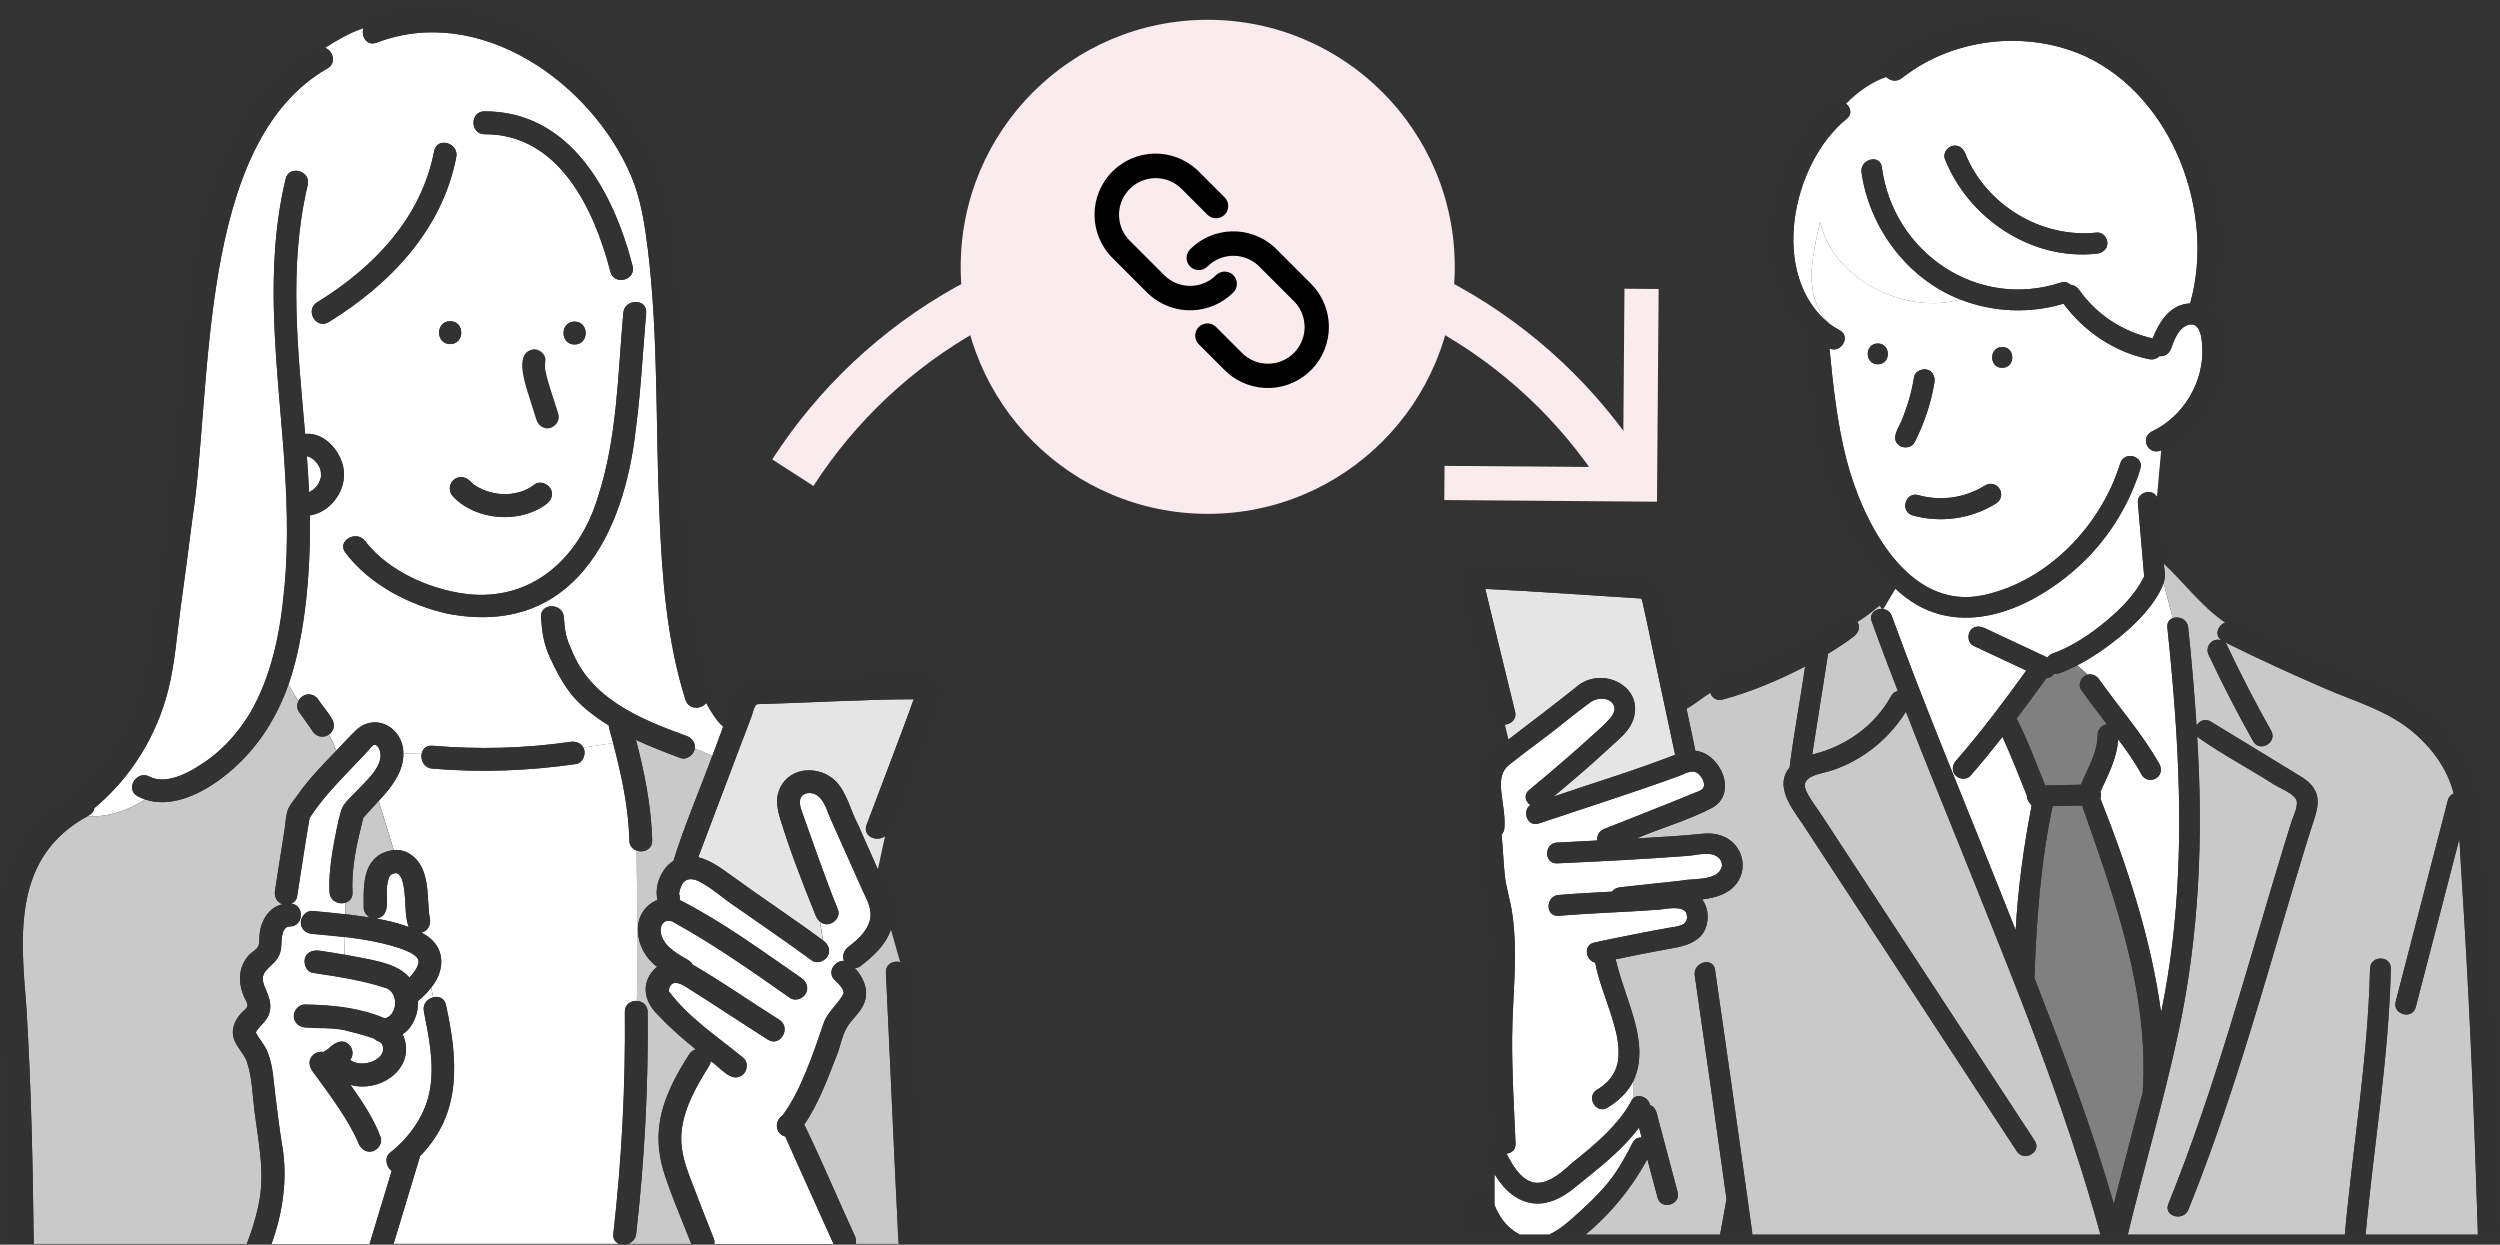
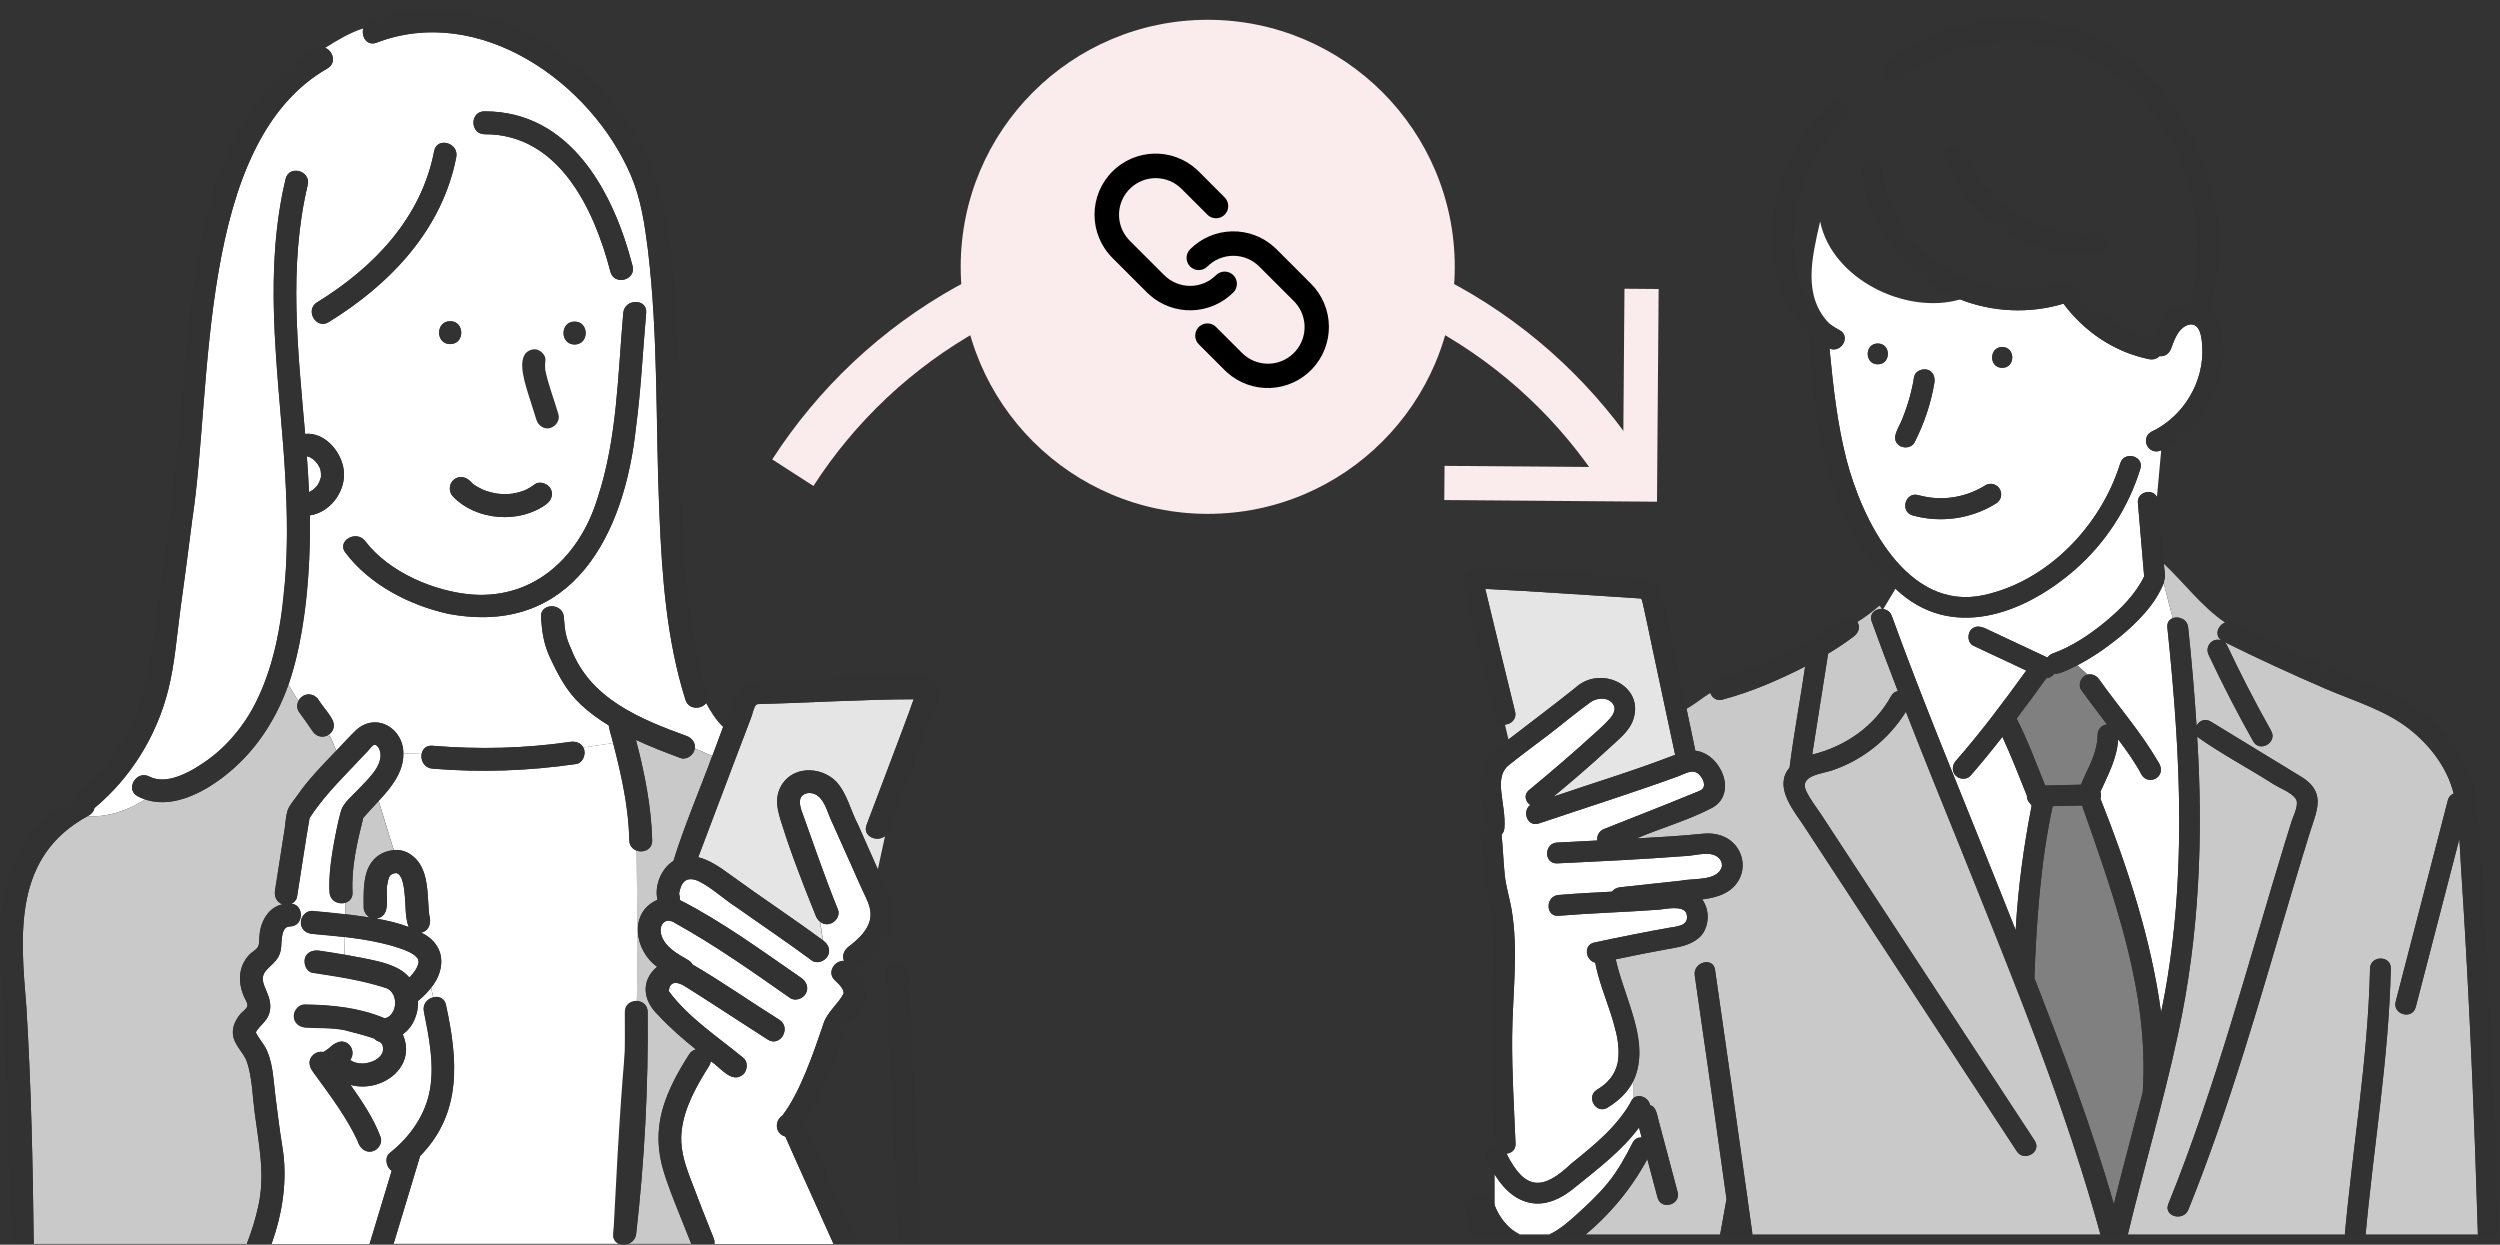
<svg xmlns="http://www.w3.org/2000/svg" width="235" height="117" viewBox="0 0 235 117" fill="none">
  <rect x="0" y="0" width="235" height="117" fill="#333333" stroke="none" />
  <g clip-path="url(#clip0_1855_222)">
    <path d="M36.325 95.663H36.33C36.305 95.673 36.285 95.678 36.26 95.688C36.22 95.703 36.285 95.693 36.325 95.668V95.663Z" fill="white" />
    <path d="M36.817 82.158C36.807 82.163 36.762 82.203 36.747 82.218C36.762 82.213 36.782 82.203 36.807 82.188C36.822 82.178 36.827 82.163 36.822 82.153L36.817 82.158Z" fill="white" />
    <path d="M36.401 83.128C36.401 83.128 36.401 83.113 36.406 83.103C36.406 83.093 36.406 83.082 36.406 83.067C36.406 83.088 36.406 83.108 36.395 83.123L36.401 83.128Z" fill="white" />
    <path d="M36.415 83.032C36.415 83.032 36.415 83.057 36.415 83.072C36.42 83.042 36.425 83.007 36.43 82.977C36.425 82.987 36.42 83.007 36.415 83.032Z" fill="white" />
    <path d="M37.234 82.042C37.234 82.042 37.219 82.052 37.179 82.052C37.214 82.052 37.234 82.052 37.254 82.052C37.249 82.052 37.239 82.052 37.229 82.047L37.234 82.042Z" fill="white" />
    <path d="M36.818 82.153L36.812 82.158H36.818V82.153Z" fill="white" />
    <path d="M29.44 43.174C29.44 43.174 29.45 43.179 29.455 43.185C29.398 43.138 29.409 43.148 29.44 43.174Z" fill="white" />
    <path d="M49.921 39.253C49.921 39.253 49.931 39.253 49.926 39.253C49.951 39.228 49.951 39.228 49.921 39.253Z" fill="white" />
    <path d="M36.392 95.638C36.366 95.649 36.355 95.649 36.335 95.654C36.355 95.649 36.371 95.638 36.392 95.633V95.638Z" fill="white" />
    <path d="M49.866 39.299C49.84 39.32 49.866 39.299 49.871 39.309C49.871 39.304 49.871 39.304 49.871 39.299H49.866Z" fill="white" />
    <path d="M36.743 82.218C36.697 82.244 36.681 82.259 36.723 82.239C36.723 82.239 36.733 82.228 36.738 82.223C36.738 82.223 36.743 82.223 36.743 82.218Z" fill="white" />
    <path d="M29.102 76.895C28.952 77.076 29.077 77.01 29.102 76.895V76.895Z" fill="white" />
    <path d="M30.168 44.3C30.168 44.3 30.168 44.325 30.168 44.34C30.168 44.355 30.168 44.365 30.173 44.37C30.173 44.345 30.168 44.315 30.173 44.3H30.168Z" fill="white" />
    <path d="M29.062 46.26C29.193 46.19 29.318 46.109 29.444 46.034C29.565 45.933 29.675 45.812 29.781 45.697C29.886 45.576 29.957 45.42 30.027 45.28C30.087 45.124 30.143 44.998 30.183 44.817C30.158 44.732 30.198 44.526 30.163 44.405C30.163 44.4 30.153 44.375 30.158 44.335C30.133 44.224 30.107 43.993 30.032 43.903C30.087 44.028 30.097 44.053 30.062 43.983C29.992 43.822 29.896 43.676 29.801 43.531C29.695 43.415 29.585 43.294 29.469 43.194C29.459 43.189 29.449 43.179 29.439 43.169C29.283 43.063 29.218 43.023 29.072 42.947C28.997 42.922 28.926 42.902 28.851 42.882C28.936 44.008 29.002 45.134 29.057 46.26C29.057 46.26 29.062 46.26 29.067 46.26H29.062Z" fill="white" />
    <path d="M29.489 43.209C29.489 43.209 29.474 43.199 29.454 43.184C29.459 43.184 29.464 43.189 29.469 43.199C29.479 43.204 29.489 43.214 29.489 43.209Z" fill="white" />
    <path d="M38.059 84.289C38.044 84.093 38.029 83.902 38.009 83.711C37.999 83.615 37.923 83.319 38.009 83.651C37.953 83.289 37.883 82.927 37.758 82.585C37.707 82.495 37.667 82.399 37.607 82.314C37.556 82.258 37.516 82.203 37.466 82.163C37.421 82.138 37.325 82.097 37.275 82.062C37.144 82.072 37.024 82.097 36.908 82.138C36.943 82.133 36.873 82.163 36.807 82.198C36.787 82.218 36.752 82.238 36.732 82.248C36.717 82.263 36.702 82.283 36.682 82.303C36.657 82.344 36.596 82.434 36.576 82.464C36.576 82.469 36.571 82.479 36.566 82.484C36.526 82.65 36.461 82.811 36.436 82.982C36.451 82.947 36.461 82.977 36.416 83.108C36.174 84.168 36.883 86.073 35.4 86.35C36.436 86.531 37.461 86.772 38.431 87.139C38.084 86.244 38.165 85.234 38.069 84.289H38.059Z" fill="white" />
    <path d="M33.736 99.956C33.812 99.961 33.822 99.976 33.736 99.956V99.956Z" fill="white" />
    <path d="M31.163 99.503C31.163 99.503 31.183 99.528 31.193 99.543C31.123 99.263 31.043 99.353 31.163 99.503Z" fill="white" />
    <path d="M30.796 69.12C30.876 69.17 30.957 69.21 31.037 69.255C31.002 69.18 30.962 69.109 30.922 69.039C30.881 69.069 30.846 69.099 30.801 69.12H30.796Z" fill="white" />
    <path d="M67.443 69.748C67.619 69.275 67.795 68.808 67.971 68.335C67.292 67.697 66.809 66.903 66.372 66.094C65.91 66.697 64.729 66.737 64.427 65.777C62.653 60.153 62.225 54.151 61.979 48.296C61.617 40.012 61.889 31.684 60.894 23.436C60.602 21.118 60.25 18.721 59.33 16.559C55.606 7.758 45.071 0.31 35.4 4.009C34.48 4.361 33.938 3.421 34.149 2.672C32.902 3.069 31.726 3.773 30.57 4.501C31.304 4.793 31.656 5.934 30.771 6.437C18.477 13.458 19.994 36.358 18.064 48.884C17.723 51.663 17.341 54.438 16.964 57.212C16.617 59.751 16.436 62.359 15.813 64.847C14.732 69.16 12.299 73.12 8.871 75.96C8.836 76.267 8.57 76.558 8.238 76.719C10.198 76.845 12.108 76.136 13.646 75.146C13.415 75.066 13.184 74.975 12.958 74.855C11.726 74.216 12.817 72.356 14.043 72.995C15.757 73.884 18.135 72.422 19.517 71.437C24.463 67.908 26.102 61.706 26.644 55.956C28.187 42.907 23.759 29.759 26.85 16.821C27.172 15.469 29.248 16.047 28.926 17.394C27.097 25.079 28.017 33.011 28.685 40.786C30.63 40.585 32.314 42.696 32.339 44.536C32.384 46.36 30.952 48.175 29.137 48.446C29.163 53.789 28.816 59.273 27.117 64.37C27.428 64.862 27.73 65.39 28.047 65.908C28.253 65.435 28.821 65.164 29.313 65.31C29.454 65.345 29.575 65.405 29.68 65.501C29.796 65.576 29.891 65.677 29.957 65.802C30.484 66.722 32.188 68.079 30.927 69.039C30.967 69.109 31.007 69.18 31.042 69.255C31.193 69.336 31.344 69.416 31.505 69.481C31.344 69.416 31.193 69.341 31.042 69.255C31.253 69.662 31.419 70.125 31.615 70.582C32.224 69.924 32.817 69.235 33.48 68.632C35.31 66.923 37.933 68.446 37.928 70.813L39.642 70.869C39.723 70.421 40.059 70.049 40.653 70.1C44.965 70.462 49.318 70.361 53.6 69.738C54.103 69.662 54.606 69.823 54.837 70.27L57.636 69.848C57.516 69.295 57.27 68.753 57.224 68.19C56.3 67.622 55.42 66.988 54.621 66.245C53.269 64.983 52.484 63.48 51.711 61.826C51.117 60.565 50.947 59.414 50.856 58.026C50.766 56.639 52.917 56.649 53.007 58.026C53.093 59.278 53.193 59.952 53.696 61.012C55.485 65.681 60.16 67.591 64.533 69.18C65.03 69.366 65.377 69.813 65.312 70.346L66.955 71.06C67.121 70.622 67.287 70.185 67.448 69.753L67.443 69.748ZM45.543 10.468C53.636 10.448 57.682 18.087 59.456 24.984C59.828 26.326 57.747 26.889 57.38 25.557C55.872 19.701 52.54 12.574 45.543 12.619C44.156 12.609 44.156 10.453 45.543 10.463V10.468ZM54.013 32.382C52.625 32.382 52.625 30.231 54.013 30.231C55.4 30.231 55.4 32.382 54.013 32.382ZM44.432 45.461C44.432 45.461 44.453 45.476 44.458 45.486C44.749 45.702 45.066 45.878 45.397 46.029C45.84 46.21 46.282 46.325 46.755 46.401C47.222 46.456 47.679 46.456 48.142 46.406C48.519 46.345 48.896 46.25 49.258 46.114C49.614 45.968 49.956 45.757 50.268 45.526C50.735 45.179 51.474 45.451 51.741 45.913C52.057 46.456 51.821 47.039 51.354 47.386C48.846 49.251 44.764 48.944 42.588 46.677C42.186 46.255 42.171 45.571 42.588 45.154C43.211 44.571 43.945 44.883 44.432 45.461ZM42.316 32.347C40.929 32.347 40.929 30.196 42.316 30.196C43.704 30.196 43.704 32.347 42.316 32.347ZM30.897 30.276C29.71 31.005 28.63 29.14 29.811 28.417C35.124 25.149 39.602 20.5 40.813 14.197C41.075 12.835 43.151 13.413 42.889 14.77C41.572 21.601 36.652 26.738 30.897 30.276ZM59.788 40.123C58.727 50.196 53.857 59.906 42.11 57.695C38.466 56.88 34.752 54.965 32.47 51.95C31.63 50.844 33.505 49.773 34.33 50.864C36.546 53.789 40.839 55.614 44.417 55.89C50.358 56.307 54.555 52.181 56.194 46.763C58.023 41.183 58.079 35.212 58.592 29.417C58.712 28.045 60.868 28.035 60.743 29.417C60.426 32.986 60.26 36.569 59.793 40.123H59.788Z" fill="white" />
    <path d="M64.774 99.116C64.94 98.85 65.171 98.704 65.407 98.644C64.171 97.644 62.964 96.603 61.884 95.432C60.436 94.09 60.19 92.21 61.763 90.873C59.632 89.365 59.069 85.761 61.803 84.58C61.487 83.278 62.16 81.63 63.301 80.926C64.206 77.865 65.844 74.176 66.945 71.055L65.302 70.341C65.251 70.944 64.548 71.472 63.95 71.251C62.557 70.733 61.145 70.185 59.773 69.552C60.587 72.633 61.22 75.835 61.301 78.991C61.321 79.876 60.461 80.192 59.823 79.951C59.878 84.666 59.999 89.375 59.848 94.09C60.366 94.115 60.873 94.457 60.879 95.125C60.949 102.092 60.587 109.053 59.798 115.974C59.742 116.472 59.416 116.789 59.034 116.924H64.98C62.055 109.465 59.944 106.565 64.774 99.116Z" fill="#C9C9C9" />
-     <path d="M59.828 79.951C59.461 79.815 59.164 79.494 59.154 78.991C59.079 75.925 58.431 72.824 57.631 69.843L54.832 70.266C55.138 70.803 54.827 71.708 54.168 71.814C49.685 72.467 45.161 72.628 40.648 72.251C39.868 72.186 39.527 71.462 39.637 70.869L37.923 70.813C37.964 72.558 36.742 74.07 35.596 75.287L37.019 79.911C38.069 79.77 39.094 80.489 39.577 81.399C40.311 82.816 40.175 84.46 40.346 85.998C40.572 86.681 40.371 87.491 39.592 87.662C41.778 88.667 42.03 91.084 40.527 92.834L40.728 93.738C41.236 93.613 41.798 93.814 41.929 94.477C43.04 99.594 43.472 104.615 39.491 108.666C38.672 111.421 37.828 114.17 36.998 116.92H58.199C57.852 116.784 57.596 116.472 57.657 115.97C58.446 109.048 58.807 102.087 58.737 95.121C58.732 94.402 59.305 94.06 59.858 94.085C60.009 89.37 59.888 84.661 59.833 79.946L59.828 79.951Z" fill="white" />
+     <path d="M59.828 79.951C59.461 79.815 59.164 79.494 59.154 78.991C59.079 75.925 58.431 72.824 57.631 69.843L54.832 70.266C55.138 70.803 54.827 71.708 54.168 71.814C49.685 72.467 45.161 72.628 40.648 72.251C39.868 72.186 39.527 71.462 39.637 70.869L37.923 70.813C37.964 72.558 36.742 74.07 35.596 75.287L37.019 79.911C38.069 79.77 39.094 80.489 39.577 81.399C40.311 82.816 40.175 84.46 40.346 85.998C40.572 86.681 40.371 87.491 39.592 87.662C41.778 88.667 42.03 91.084 40.527 92.834L40.728 93.738C41.236 93.613 41.798 93.814 41.929 94.477C43.04 99.594 43.472 104.615 39.491 108.666C38.672 111.421 37.828 114.17 36.998 116.92H58.199C57.852 116.784 57.596 116.472 57.657 115.97C58.732 94.402 59.305 94.06 59.858 94.085C60.009 89.37 59.888 84.661 59.833 79.946L59.828 79.951Z" fill="white" />
    <path d="M32.993 85.998C33.576 86.073 34.174 86.154 34.772 86.244C34.425 86.058 34.174 85.681 34.184 85.289C34.113 83.073 34.199 80.197 37.009 79.916L35.586 75.292C35.104 75.82 34.626 76.347 34.149 76.875C33.581 79.157 33.018 81.489 33.138 83.862C33.173 84.394 32.877 84.716 32.495 84.842L32.47 85.937C32.646 85.957 32.817 85.973 32.993 85.998Z" fill="#C9C9C9" />
    <path d="M35.988 90.506C36.953 90.773 37.863 91.135 38.486 91.894C38.863 91.472 39.24 91.034 39.346 90.456C39.341 90.471 39.341 90.381 39.341 90.315C39.331 90.346 39.276 90.155 39.285 90.139C38.949 89.622 38.22 89.38 37.566 89.134C35.898 88.576 34.159 88.29 32.42 88.079L32.384 89.737C33.596 89.948 34.802 90.18 35.988 90.506Z" fill="white" />
    <path d="M40.718 93.743L40.517 92.839C40.15 93.301 39.723 93.723 39.285 94.095C39.346 95.261 38.828 96.568 37.848 97.227C39.225 100.308 35.837 102.776 32.942 101.982C34.023 103.52 35.114 105.123 35.772 106.897C35.973 107.445 35.546 108.078 35.018 108.224C34.334 108.415 33.797 107.902 33.621 107.289C32.611 105.098 31.148 103.153 29.741 101.207C29.449 100.81 29.122 100.469 29.087 99.951C29.052 99.292 29.745 98.75 30.374 98.905C30.555 98.805 30.721 98.684 30.892 98.564C31.414 98.041 32.178 97.599 32.812 98.227C33.178 98.594 33.229 99.247 32.897 99.654C32.998 99.715 33.098 99.775 33.209 99.83C33.374 99.891 33.545 99.931 33.716 99.966C33.716 99.966 33.716 99.966 33.721 99.966C33.947 99.981 34.169 99.991 34.395 99.956C34.601 99.916 34.797 99.86 34.998 99.79C35.184 99.715 35.375 99.609 35.526 99.483C35.611 99.413 35.757 99.262 35.807 99.192C35.852 99.117 35.903 99.046 35.938 98.971C35.958 98.88 35.983 98.79 36.008 98.704C35.943 98.895 36.008 98.74 36.008 98.619C36.008 98.549 35.983 98.413 35.988 98.428C35.973 98.363 35.953 98.302 35.938 98.237C35.938 98.237 35.928 98.212 35.918 98.192C35.898 98.162 35.867 98.111 35.858 98.096C35.802 98.051 35.752 97.986 35.687 97.935C35.496 97.9 35.325 97.795 35.189 97.654C35.154 97.639 35.129 97.624 35.119 97.619C34.219 97.302 33.279 97.076 32.359 96.84C31.208 96.598 29.901 96.684 28.685 96.593C28.102 96.548 27.609 96.136 27.609 95.518C27.609 94.965 28.107 94.397 28.685 94.442C31.233 94.477 33.777 94.739 36.149 95.739C36.184 95.734 36.214 95.719 36.249 95.709C36.26 95.704 36.29 95.694 36.325 95.684C36.385 95.648 36.506 95.603 36.586 95.548C36.642 95.472 36.747 95.382 36.822 95.302C36.878 95.191 36.948 95.085 37.004 94.975C37.059 94.824 37.094 94.673 37.124 94.517C37.139 94.357 37.129 94.196 37.124 94.035C37.084 93.879 37.059 93.743 37.004 93.588C36.938 93.482 36.883 93.361 36.807 93.261C36.732 93.196 36.667 93.12 36.596 93.05C36.516 93.005 36.435 92.954 36.355 92.909C34.103 92.165 31.736 91.808 29.399 91.457C28.801 91.371 28.529 90.637 28.645 90.129C28.785 89.511 29.414 89.3 29.972 89.376C30.776 89.486 31.575 89.617 32.374 89.758L32.409 88.099C31.389 87.978 30.369 87.888 29.343 87.797C28.76 87.747 28.268 87.345 28.268 86.722C28.268 86.179 28.765 85.591 29.343 85.646C30.384 85.742 31.419 85.837 32.455 85.963L32.48 84.867C31.867 85.063 31.027 84.736 30.972 83.887C30.871 82.384 31.123 80.846 31.384 79.368C31.57 78.323 31.746 77.232 32.058 76.217C32.289 75.468 33.118 74.824 33.631 74.266C34.44 73.377 35.958 72.11 35.752 70.758C35.717 70.522 35.521 70.024 35.214 70.014C35.023 70.014 34.706 70.467 34.591 70.587C34.018 71.19 33.445 71.799 32.867 72.407C32.902 72.432 32.937 72.462 32.977 72.487C32.937 72.462 32.907 72.432 32.867 72.407C31.5 73.829 30.168 75.247 29.097 76.91C28.67 79.368 28.318 81.836 27.921 84.304C27.876 84.596 27.66 84.827 27.398 84.957C28.625 85.108 28.574 87.089 27.242 87.099C26.338 87.104 26.509 88.687 26.398 89.29C26.222 90.235 25.634 90.552 25.041 91.205C24.458 91.844 24.729 92.467 25.041 93.165C25.332 93.829 25.538 94.528 25.312 95.246C25.101 96.015 24.377 96.427 24.041 97.051C24.357 97.729 24.935 98.267 25.182 98.996C25.684 100.273 25.724 101.816 25.9 103.163C26.101 104.711 26.277 106.264 26.539 107.807C27.046 110.863 26.574 114.019 25.518 116.95H34.737C35.43 114.653 36.124 112.356 36.822 110.059C36.29 109.732 36.119 108.807 36.642 108.385C38.552 106.877 40.044 104.761 40.436 102.323C40.823 99.896 40.311 97.448 39.843 95.075C39.708 94.382 40.185 93.894 40.718 93.763V93.743Z" fill="white" />
    <path d="M30.796 69.12C30.293 69.391 29.66 69.19 29.374 68.712C28.956 68.099 28.529 67.491 28.092 66.893C27.901 66.616 27.911 66.209 28.042 65.908C27.73 65.385 27.428 64.862 27.112 64.37C26.192 66.948 24.825 69.331 22.885 71.341C20.723 73.583 16.913 76.242 13.646 75.146C12.108 76.136 10.198 76.845 8.238 76.719C1.196 80.554 1.915 87.817 2.483 94.713C2.935 102.107 3.086 109.526 3.172 116.93H23.201C23.654 115.779 24.016 114.592 24.282 113.401C24.956 110.37 24.317 107.515 23.93 104.495C23.739 102.997 23.704 101.308 23.232 99.865C22.905 98.87 21.915 98.212 21.89 97.091C21.874 96.412 22.191 95.819 22.613 95.306C22.764 95.121 23.186 94.839 23.252 94.603C23.322 94.336 23.061 93.954 22.955 93.723C22.357 92.366 22.382 90.878 23.443 89.742C23.674 89.496 24.136 89.275 24.277 88.963C24.413 88.662 24.357 88.164 24.408 87.837C24.523 86.556 25.292 85.269 26.564 85.008C25.996 84.817 25.765 84.269 25.855 83.706C26.162 81.761 26.468 79.81 26.77 77.865C26.85 77.338 26.87 76.734 27.026 76.222C27.177 75.734 27.594 75.277 27.881 74.875C28.931 73.286 30.303 71.964 31.605 70.592C31.409 70.135 31.243 69.672 31.032 69.265C30.952 69.22 30.872 69.175 30.791 69.129L30.796 69.12Z" fill="#C9C9C9" />
-     <path d="M84.296 113.512C83.954 106.153 83.612 98.795 83.276 91.431C83.235 90.602 83.984 90.275 84.613 90.436L83.743 87.37C83.24 88.853 82.069 89.903 80.858 90.828C80.707 90.944 80.526 90.984 80.345 90.979C81.381 92.14 81.868 93.562 80.848 94.98C80.466 95.513 79.968 95.97 79.627 96.533C79.159 97.292 79.008 98.297 78.682 99.127C77.782 101.378 76.988 103.68 75.596 105.701C77.264 109.129 78.737 112.672 80.34 116.141C80.456 116.397 80.496 116.673 80.446 116.925H84.482C84.366 115.794 84.371 114.648 84.301 113.512H84.296Z" fill="#C9C9C9" />
    <path d="M85.382 67.174C85.553 66.727 85.688 66.189 85.894 65.727C81.109 65.732 76.37 66.049 71.585 66.169C71.313 66.179 71.142 66.154 71.047 66.28C70.836 66.546 70.745 67.084 70.624 67.396C70.363 68.084 70.107 68.768 69.845 69.456C68.443 73.166 67.041 76.875 65.638 80.585C66.714 80.841 67.729 81.56 68.614 82.208C71.494 84.309 74.475 86.269 77.34 88.385L77.078 86.636C76.907 86.496 76.772 86.305 76.681 86.088C75.937 84.264 75.224 82.424 74.545 80.57C74.158 79.514 73.806 78.454 73.469 77.388C73.112 76.257 72.786 75.156 73.349 74.02C74.344 71.99 77.093 71.975 78.576 73.447C79.642 74.583 79.943 76.197 80.667 77.544C81.29 78.931 81.888 80.333 82.517 81.721L83.195 78.584C82.446 79.192 81.044 78.629 81.456 77.539C82.763 74.086 84.07 70.628 85.372 67.174H85.382Z" fill="#E5E5E5" />
    <path d="M77.405 88.431C77.872 88.772 78.119 89.36 77.792 89.903C77.516 90.366 76.792 90.637 76.319 90.29C73.972 88.551 71.544 86.923 69.162 85.239C67.96 84.47 66.91 83.439 65.633 82.811C64.462 82.324 64.01 82.977 63.839 84.017C63.849 84.093 63.889 84.143 63.839 84.017C63.829 83.987 63.814 83.947 63.789 83.892C63.889 84.123 63.929 84.369 63.904 84.606C67.945 86.666 71.62 89.376 75.349 91.949C75.822 92.286 76.053 92.884 75.736 93.422C75.46 93.889 74.736 94.145 74.263 93.809C70.765 91.361 67.267 88.883 63.532 86.812C62.557 86.124 61.869 86.928 62.18 87.933C62.537 89.064 63.733 89.692 64.688 90.25C64.884 90.366 65.01 90.506 65.096 90.667C67.88 92.286 70.529 94.156 73.263 95.865C74.424 96.613 73.344 98.478 72.178 97.724C69.599 96.081 67.051 94.382 64.462 92.758C63.764 92.306 62.979 92.115 62.864 93.17C64.739 95.694 67.483 97.463 69.886 99.458C70.343 99.82 70.263 100.604 69.886 100.981C68.79 101.951 67.709 100.298 66.814 99.76C66.799 99.906 66.749 100.056 66.654 100.212C65.503 102.047 64.367 104.017 64.09 106.204C63.889 107.807 64.306 109.204 64.859 110.677C65.578 112.597 66.332 114.502 67.091 116.407C67.166 116.603 67.181 116.779 67.156 116.935H78.36C76.857 113.567 75.309 110.215 73.826 106.837C72.871 106.575 72.771 105.384 73.545 104.867C75.193 102.73 76.45 99.056 77.43 96.176C77.767 95.151 78.853 94.296 79.295 93.412C79.395 92.974 78.782 92.436 78.481 92.145C77.691 91.381 78.481 90.275 79.34 90.32C79.129 89.813 79.355 89.305 79.787 88.978C80.697 88.285 81.748 87.34 81.833 86.118C81.878 85.46 81.637 84.842 81.351 84.259C80.235 81.841 79.179 79.393 78.078 76.971C77.712 76.146 77.455 75.051 76.616 74.653C75.983 74.377 75.249 74.623 75.203 75.272C75.158 75.674 75.294 76.051 75.43 76.423C76.525 79.464 77.556 82.515 78.777 85.515C79.114 86.455 77.807 87.315 77.098 86.636L77.36 88.385C77.36 88.385 77.405 88.415 77.425 88.431H77.405Z" fill="white" />
    <path d="M28.122 60.62C28.891 56.614 29.203 52.523 29.132 48.446C30.952 48.175 32.379 46.36 32.334 44.536C32.309 42.701 30.625 40.585 28.68 40.786C28.012 33.011 27.092 25.084 28.921 17.394C29.243 16.047 27.167 15.469 26.845 16.821C24.825 25.325 26.011 33.986 26.675 42.571C27.197 50.266 27.454 60.298 23.453 67.114C22.422 68.768 21.1 70.301 19.512 71.442C18.135 72.427 15.752 73.889 14.038 73C12.812 72.362 11.721 74.221 12.953 74.859C16.356 76.629 20.568 73.744 22.88 71.346C25.735 68.391 27.353 64.621 28.117 60.625L28.122 60.62ZM29.067 42.953C29.213 43.023 29.283 43.068 29.434 43.174C29.404 43.149 29.394 43.139 29.449 43.184C29.469 43.199 29.484 43.209 29.484 43.209C29.484 43.209 29.474 43.204 29.464 43.199C29.585 43.299 29.69 43.42 29.796 43.536C29.891 43.681 29.987 43.832 30.057 43.988C30.092 44.058 30.082 44.033 30.027 43.908C30.102 43.998 30.133 44.229 30.153 44.34C30.153 44.325 30.153 44.315 30.153 44.3C30.153 44.315 30.153 44.345 30.153 44.37C30.153 44.36 30.153 44.35 30.148 44.34C30.148 44.375 30.148 44.405 30.153 44.41C30.183 44.531 30.148 44.737 30.173 44.822C30.133 45.003 30.077 45.129 30.017 45.285C29.947 45.42 29.876 45.581 29.771 45.702C29.665 45.818 29.55 45.933 29.434 46.039C29.308 46.114 29.183 46.195 29.052 46.265C29.052 46.265 29.047 46.265 29.042 46.265C28.992 45.139 28.921 44.013 28.836 42.887C28.911 42.907 28.982 42.928 29.057 42.953H29.067Z" fill="#323232" />
    <path d="M29.685 4.577C16.903 12.232 18.11 31.633 16.401 44.676C15.813 50.18 15.003 55.654 14.285 61.138C13.591 66.4 11.415 71.125 7.243 74.533C7.062 74.678 6.961 74.844 6.916 75.01C0.322 78.795 -0.392 84.962 0.141 91.904C0.638 100.237 0.879 108.581 1.06 116.924H3.171C3.086 109.521 2.93 102.102 2.483 94.708C1.905 87.752 1.211 80.454 8.364 76.644C8.67 76.468 8.826 76.222 8.876 75.955C12.304 73.115 14.737 69.155 15.818 64.842C16.441 62.354 16.627 59.745 16.969 57.207C17.346 54.433 17.728 51.658 18.069 48.879C20.01 36.333 18.466 13.483 30.776 6.431C31.666 5.929 31.309 4.788 30.575 4.496C30.092 4.798 29.61 5.104 29.132 5.396C29.61 5.11 30.092 4.803 30.575 4.496C30.314 4.391 30.007 4.391 29.685 4.572V4.577Z" fill="#323232" />
    <path d="M59.461 24.983C57.687 18.087 53.636 10.443 45.548 10.468C44.161 10.457 44.161 12.609 45.548 12.619C52.55 12.574 55.877 19.696 57.385 25.556C57.757 26.889 59.833 26.326 59.461 24.983Z" fill="#323232" />
    <path d="M40.813 14.197C39.602 20.5 35.124 25.149 29.811 28.416C28.635 29.14 29.715 31.005 30.897 30.276C36.652 26.738 41.572 21.601 42.889 14.77C43.151 13.418 41.075 12.835 40.813 14.197Z" fill="#323232" />
    <path d="M32.47 51.95C34.752 54.965 38.471 56.88 42.11 57.695C53.846 59.911 58.737 50.185 59.788 40.123C60.255 36.569 60.426 32.985 60.738 29.417C60.858 28.035 58.707 28.044 58.586 29.417C58.074 35.212 58.023 41.183 56.189 46.762C54.555 52.181 50.348 56.307 44.412 55.89C40.834 55.614 36.541 53.789 34.324 50.864C33.5 49.773 31.625 50.844 32.465 51.95H32.47Z" fill="#323232" />
    <path d="M42.316 30.191C40.929 30.191 40.929 32.342 42.316 32.342C43.704 32.342 43.704 30.191 42.316 30.191Z" fill="#323232" />
    <path d="M54.013 32.382C55.4 32.382 55.4 30.231 54.013 30.231C52.625 30.231 52.625 32.382 54.013 32.382Z" fill="#323232" />
    <path d="M44.458 45.491C44.342 45.38 44.221 45.275 44.111 45.159C43.709 44.737 42.995 44.752 42.588 45.159C42.171 45.576 42.186 46.26 42.588 46.682C44.764 48.949 48.846 49.261 51.354 47.391C51.821 47.044 52.057 46.461 51.741 45.918C51.474 45.461 50.735 45.184 50.268 45.531C49.956 45.762 49.614 45.973 49.258 46.119C48.901 46.255 48.524 46.35 48.142 46.411C47.674 46.456 47.217 46.461 46.755 46.406C46.282 46.33 45.84 46.215 45.398 46.034C45.071 45.883 44.749 45.707 44.458 45.491Z" fill="#323232" />
    <path d="M85.427 91.436C85.402 90.878 85.035 90.546 84.608 90.441L85.532 93.698C85.497 92.944 85.462 92.19 85.427 91.436Z" fill="#323232" />
    <path d="M85.578 94.608C85.563 94.306 85.547 94 85.537 93.698L84.613 90.441C83.989 90.28 83.24 90.607 83.276 91.436C83.693 99.931 84.014 108.44 84.477 116.93H86.583C86.306 109.491 85.894 102.052 85.573 94.613L85.578 94.608Z" fill="#323232" />
    <path d="M83.517 86.586L83.738 87.375C84.447 85.364 83.326 83.51 82.522 81.725C81.893 80.338 81.295 78.936 80.672 77.549C79.948 76.196 79.647 74.588 78.581 73.447C77.098 71.969 74.349 71.989 73.354 74.02C72.796 75.156 73.118 76.257 73.474 77.388C74.399 80.338 75.53 83.223 76.686 86.088C76.902 86.626 77.405 87.008 78.013 86.842C78.521 86.701 78.988 86.063 78.767 85.515C77.551 82.514 76.515 79.463 75.419 76.423C75.284 76.051 75.148 75.674 75.193 75.272C75.239 74.623 75.967 74.377 76.606 74.653C77.45 75.05 77.701 76.146 78.068 76.971C78.757 78.508 79.446 80.046 80.134 81.59C80.531 82.479 80.913 83.384 81.341 84.259C81.622 84.842 81.868 85.46 81.823 86.118C81.738 87.34 80.687 88.285 79.777 88.978C79.35 89.305 79.124 89.813 79.33 90.32C78.471 90.275 77.681 91.381 78.471 92.145C78.772 92.436 79.385 92.974 79.285 93.412C78.842 94.296 77.757 95.145 77.42 96.176C76.445 99.056 75.183 102.74 73.535 104.866C72.761 105.389 72.856 106.575 73.816 106.837C75.299 110.214 76.847 113.567 78.35 116.935H80.451C80.501 116.683 80.461 116.407 80.345 116.15C78.742 112.682 77.269 109.139 75.6 105.711C76.993 103.69 77.787 101.393 78.687 99.136C79.013 98.307 79.164 97.302 79.632 96.543C79.978 95.98 80.471 95.528 80.853 94.99C81.873 93.572 81.381 92.15 80.35 90.989C80.536 90.989 80.717 90.949 80.863 90.838C82.074 89.913 83.246 88.863 83.748 87.38L83.527 86.591L83.517 86.586Z" fill="#323232" />
    <path d="M63.834 84.018C63.844 84.093 63.884 84.143 63.834 84.018V84.018Z" fill="#323232" />
    <path d="M67.971 68.331C66.473 72.543 64.648 76.684 63.306 80.926C62.165 81.625 61.492 83.274 61.808 84.581C59.079 85.762 59.642 89.365 61.768 90.873C60.2 92.215 60.446 94.085 61.889 95.432C62.964 96.603 64.176 97.644 65.412 98.644C65.171 98.704 64.945 98.85 64.779 99.117C63.588 101.016 62.452 103.057 62.055 105.294C61.713 107.204 61.934 108.968 62.597 110.772C63.356 112.838 64.171 114.884 64.985 116.925H67.146C67.171 116.769 67.161 116.593 67.081 116.397C66.322 114.492 65.568 112.587 64.849 110.667C64.296 109.194 63.874 107.797 64.08 106.194C64.357 104.007 65.493 102.037 66.644 100.202C66.739 100.046 66.79 99.896 66.805 99.75C67.699 100.283 68.775 101.936 69.876 100.971C70.253 100.594 70.333 99.81 69.876 99.448C67.468 97.458 64.729 95.689 62.854 93.16C62.969 92.105 63.749 92.296 64.452 92.748C67.041 94.372 69.589 96.076 72.168 97.714C73.334 98.468 74.414 96.603 73.253 95.855C70.519 94.145 67.875 92.276 65.086 90.657C65 90.496 64.874 90.356 64.678 90.24C63.723 89.682 62.527 89.054 62.17 87.923C61.859 86.923 62.547 86.109 63.522 86.802C67.257 88.873 70.76 91.351 74.254 93.799C74.726 94.135 75.45 93.884 75.726 93.412C76.043 92.869 75.817 92.276 75.339 91.939C71.61 89.371 67.936 86.656 63.894 84.596C63.919 84.364 63.879 84.113 63.779 83.882C63.804 83.937 63.819 83.977 63.829 84.007C64.005 82.972 64.442 82.314 65.623 82.801C66.905 83.424 67.956 84.455 69.152 85.229C71.534 86.913 73.962 88.546 76.309 90.28C76.782 90.627 77.505 90.356 77.782 89.893C78.109 89.35 77.862 88.762 77.395 88.421C74.51 86.284 71.504 84.314 68.604 82.198C67.719 81.55 66.704 80.836 65.628 80.575C67.031 76.865 68.433 73.156 69.835 69.446C69.061 69.19 68.458 68.798 67.961 68.325L67.971 68.331Z" fill="#323232" />
    <path d="M88.131 64.47C87.493 63.098 85.537 63.525 84.331 63.57C80.295 63.711 76.259 63.852 72.223 63.998C68.951 63.958 69.011 65.797 67.971 68.34C68.468 68.813 69.071 69.205 69.845 69.461C70.107 68.773 70.363 68.089 70.624 67.4C70.745 67.084 70.836 66.551 71.047 66.285C71.147 66.159 71.313 66.184 71.585 66.174C76.365 66.053 81.109 65.742 85.894 65.732C84.467 69.688 82.944 73.603 81.466 77.544C81.054 78.634 82.456 79.202 83.205 78.589C83.346 78.473 83.467 78.323 83.547 78.117C84.778 74.865 86.005 71.608 87.236 68.356C87.633 67.31 88.664 65.611 88.136 64.475L88.131 64.47Z" fill="#323232" />
    <path d="M53.59 69.738C49.308 70.361 44.955 70.457 40.643 70.1C39.26 69.984 39.27 72.14 40.643 72.251C45.161 72.628 49.68 72.467 54.163 71.814C54.741 71.728 55.058 70.999 54.917 70.487C54.746 69.868 54.168 69.652 53.59 69.733V69.738Z" fill="#323232" />
    <path d="M66.508 65.204C63.286 54.347 64.291 42.842 63.688 31.669C63.572 28.919 63.397 26.17 63.05 23.436C62.738 20.958 62.401 18.409 61.451 16.082C57.405 6.095 45.659 -2.073 34.827 1.933C34.45 2.079 34.239 2.36 34.149 2.672C35.078 2.375 36.044 2.245 37.074 2.421C36.048 2.25 35.078 2.375 34.149 2.672C33.938 3.426 34.48 4.361 35.4 4.009C45.071 0.305 55.606 7.753 59.34 16.555C60.26 18.716 60.607 21.113 60.904 23.43C61.899 31.679 61.627 40.007 61.989 48.291C62.23 54.146 62.663 60.153 64.437 65.772C64.739 66.732 65.92 66.692 66.382 66.089C66.553 65.862 66.629 65.561 66.513 65.199L66.508 65.204Z" fill="#323232" />
    <path d="M29.67 65.506C29.564 65.41 29.444 65.345 29.303 65.315C28.408 65.043 27.579 66.104 28.087 66.898C28.524 67.496 28.951 68.104 29.368 68.717C29.529 68.954 29.735 69.135 30.012 69.21C30.56 69.371 31.198 69.019 31.339 68.456C31.399 68.185 31.394 67.863 31.228 67.627C30.811 67.013 30.384 66.405 29.947 65.807C29.881 65.681 29.786 65.581 29.67 65.506Z" fill="#323232" />
    <path d="M49.856 39.308C49.856 39.308 49.856 39.308 49.865 39.299C49.865 39.299 49.865 39.299 49.856 39.308Z" fill="#323232" />
    <path d="M64.528 69.18C60.155 67.587 55.48 65.682 53.691 61.012C53.188 59.952 53.083 59.278 53.002 58.026C52.912 56.649 50.755 56.639 50.851 58.026C50.947 59.414 51.117 60.565 51.706 61.826C52.48 63.48 53.259 64.983 54.616 66.245C55.415 66.988 56.294 67.622 57.219 68.19C58.094 71.698 59.109 75.347 59.154 78.991C59.19 80.374 61.341 80.379 61.311 78.991C61.23 75.835 60.597 72.633 59.783 69.552C61.15 70.185 62.567 70.733 63.96 71.251C64.502 71.452 65.141 71.025 65.287 70.497C65.452 69.894 65.08 69.376 64.533 69.17L64.528 69.18Z" fill="#323232" />
    <path d="M59.803 115.975C60.592 109.053 60.954 102.092 60.883 95.126C60.868 93.738 58.717 93.738 58.732 95.126C58.803 102.092 58.441 109.053 57.651 115.975C57.596 116.477 57.847 116.789 58.194 116.925H59.039C59.421 116.789 59.747 116.472 59.803 115.975Z" fill="#323232" />
    <path d="M59.039 116.925H58.194C58.451 117.025 58.757 117.025 59.039 116.925Z" fill="#323232" />
    <path d="M26.544 107.782C26.287 106.239 26.111 104.686 25.905 103.138C25.729 101.79 25.689 100.242 25.187 98.971C24.94 98.237 24.357 97.704 24.046 97.025C24.382 96.397 25.106 95.99 25.317 95.221C25.543 94.502 25.332 93.804 25.046 93.14C24.739 92.436 24.468 91.818 25.046 91.18C25.639 90.526 26.227 90.21 26.403 89.265C26.514 88.662 26.343 87.084 27.247 87.073C28.579 87.063 28.63 85.083 27.403 84.932C27.67 84.797 27.881 84.57 27.926 84.279C28.323 81.816 28.675 79.343 29.102 76.885C30.63 74.528 32.696 72.618 34.596 70.562C34.711 70.442 35.028 69.984 35.219 69.989C35.526 69.994 35.722 70.497 35.757 70.733C35.963 72.085 34.45 73.352 33.636 74.241C33.123 74.799 32.294 75.448 32.063 76.192C31.439 78.685 30.886 81.283 30.977 83.862C31.072 85.239 33.224 85.249 33.133 83.862C33.017 81.494 33.575 79.157 34.143 76.875C35.807 74.915 38.526 72.849 37.782 69.949C37.209 67.963 35.008 67.22 33.465 68.632C31.55 70.653 29.484 72.578 27.876 74.865C27.589 75.272 27.172 75.724 27.021 76.212C26.865 76.724 26.845 77.328 26.765 77.855C26.458 79.8 26.152 81.751 25.85 83.696C25.76 84.259 25.991 84.812 26.559 84.998C25.287 85.259 24.513 86.546 24.402 87.827C24.352 88.154 24.407 88.652 24.272 88.953C24.131 89.265 23.669 89.486 23.437 89.732C22.377 90.863 22.352 92.356 22.95 93.713C23.05 93.944 23.317 94.331 23.246 94.593C23.181 94.829 22.759 95.111 22.608 95.296C22.186 95.809 21.869 96.402 21.884 97.081C21.909 98.197 22.9 98.86 23.226 99.855C23.699 101.298 23.734 102.987 23.925 104.485C24.312 107.505 24.95 110.36 24.277 113.391C24.01 114.582 23.643 115.769 23.196 116.92H25.523C26.579 113.989 27.051 110.833 26.544 107.777V107.782ZM29.097 76.9C28.946 77.086 29.072 77.021 29.097 76.9V76.9Z" fill="#323232" />
    <path d="M35.028 108.219C35.551 108.073 35.983 107.445 35.782 106.892C35.124 105.118 34.033 103.515 32.952 101.977C35.847 102.771 39.235 100.303 37.858 97.222C38.838 96.563 39.351 95.256 39.295 94.09C41.557 92.341 42.678 89.215 39.592 87.667C40.371 87.496 40.572 86.686 40.346 86.003C40.12 84.058 40.421 81.55 38.572 80.303C37.074 79.298 34.943 80.293 34.465 81.967C34.118 83.017 34.219 84.198 34.189 85.289C34.179 85.681 34.43 86.058 34.777 86.244C32.967 85.968 31.178 85.777 29.363 85.621C28.785 85.571 28.288 86.154 28.288 86.697C28.288 87.32 28.785 87.722 29.363 87.772C31.831 87.993 34.294 88.204 36.692 88.858C37.571 89.139 38.773 89.406 39.295 90.135C39.285 90.15 39.336 90.336 39.351 90.311C39.351 90.376 39.351 90.461 39.356 90.451C39.25 91.029 38.878 91.466 38.496 91.889C37.003 90.265 34.395 90.2 32.354 89.727C31.57 89.592 30.781 89.461 29.992 89.35C29.439 89.275 28.805 89.486 28.665 90.104C28.549 90.612 28.821 91.346 29.419 91.431C31.761 91.783 34.123 92.14 36.375 92.884C36.456 92.929 36.536 92.979 36.616 93.025C36.687 93.095 36.752 93.17 36.828 93.236C36.903 93.336 36.958 93.457 37.023 93.562C37.079 93.718 37.104 93.854 37.144 94.01C37.149 94.171 37.159 94.332 37.144 94.492C37.114 94.648 37.079 94.799 37.023 94.95C36.963 95.06 36.898 95.166 36.843 95.276C36.772 95.357 36.662 95.447 36.606 95.523C36.526 95.578 36.405 95.623 36.345 95.659C36.365 95.653 36.37 95.648 36.4 95.643C36.38 95.648 36.36 95.659 36.345 95.663H36.34C36.3 95.689 36.239 95.699 36.275 95.684C36.239 95.694 36.209 95.709 36.174 95.714C33.802 94.713 31.263 94.452 28.71 94.417C28.127 94.372 27.634 94.945 27.634 95.493C27.634 96.111 28.127 96.528 28.71 96.568C29.926 96.659 31.228 96.578 32.384 96.814C33.309 97.056 34.244 97.277 35.144 97.594C35.154 97.599 35.184 97.614 35.214 97.629C35.35 97.769 35.521 97.875 35.712 97.91C35.777 97.96 35.827 98.031 35.883 98.071C35.893 98.086 35.923 98.136 35.943 98.167C35.953 98.187 35.958 98.212 35.963 98.212C35.978 98.277 35.993 98.338 36.013 98.403C36.008 98.388 36.033 98.523 36.033 98.594C36.033 98.719 35.973 98.875 36.033 98.679C36.003 98.765 35.983 98.86 35.963 98.946C35.928 99.026 35.877 99.096 35.832 99.172C35.782 99.247 35.636 99.398 35.551 99.463C35.395 99.589 35.204 99.695 35.023 99.77C34.827 99.84 34.626 99.891 34.42 99.936C34.194 99.971 33.973 99.966 33.746 99.946C33.746 99.946 33.746 99.946 33.741 99.946C33.571 99.911 33.4 99.871 33.234 99.81C33.128 99.755 33.023 99.7 32.922 99.634C33.259 99.227 33.209 98.574 32.837 98.207C32.198 97.579 31.439 98.021 30.917 98.544C30.746 98.659 30.58 98.785 30.399 98.885C29.771 98.73 29.072 99.272 29.112 99.931C29.147 100.443 29.474 100.79 29.765 101.187C31.173 103.133 32.641 105.078 33.646 107.269C33.822 107.887 34.36 108.4 35.043 108.204L35.028 108.219ZM37.235 82.042C37.235 82.042 37.25 82.042 37.26 82.047C37.24 82.047 37.219 82.047 37.184 82.047C37.219 82.047 37.235 82.047 37.24 82.037L37.235 82.042ZM35.39 86.35C36.878 86.073 36.164 84.168 36.405 83.108C36.405 83.118 36.405 83.118 36.4 83.133C36.405 83.118 36.405 83.098 36.41 83.078C36.41 83.047 36.415 83.002 36.425 82.982C36.45 82.811 36.516 82.65 36.556 82.484C36.556 82.48 36.561 82.469 36.566 82.464C36.581 82.434 36.642 82.344 36.672 82.304C36.692 82.278 36.712 82.263 36.722 82.248C36.677 82.268 36.697 82.248 36.742 82.228C36.757 82.213 36.807 82.173 36.812 82.168C36.812 82.178 36.812 82.188 36.797 82.203C36.863 82.173 36.933 82.138 36.898 82.143C37.014 82.103 37.134 82.077 37.265 82.067C37.315 82.103 37.406 82.143 37.456 82.168C37.506 82.208 37.546 82.268 37.596 82.319C37.657 82.404 37.697 82.5 37.747 82.59C37.878 82.932 37.943 83.294 37.999 83.656C37.963 83.52 37.958 83.49 37.963 83.505C38.19 84.676 37.983 86.003 38.416 87.144C37.446 86.777 36.42 86.536 35.385 86.355L35.39 86.35ZM33.736 99.956C33.812 99.961 33.822 99.976 33.736 99.956V99.956ZM31.163 99.504C31.042 99.353 31.123 99.262 31.193 99.544C31.183 99.529 31.173 99.514 31.163 99.504Z" fill="#323232" />
    <path d="M36.335 95.658C36.3 95.668 36.275 95.678 36.26 95.683C36.285 95.673 36.305 95.668 36.33 95.658H36.335Z" fill="#323232" />
    <path d="M36.742 82.218L36.737 82.223C36.737 82.223 36.727 82.233 36.722 82.238C36.747 82.228 36.777 82.208 36.797 82.188C36.772 82.198 36.752 82.208 36.737 82.218H36.742Z" fill="#323232" />
    <path d="M36.425 82.977C36.425 83.007 36.416 83.037 36.41 83.072C36.41 83.082 36.41 83.092 36.41 83.107C36.451 82.972 36.446 82.947 36.431 82.982L36.425 82.977Z" fill="#323232" />
    <path d="M39.471 108.727C39.471 108.727 39.476 108.692 39.481 108.676C43.462 104.62 43.03 99.604 41.919 94.487C41.653 93.13 39.577 93.703 39.843 95.06C40.311 97.433 40.823 99.88 40.436 102.308C40.044 104.746 38.551 106.862 36.642 108.37C36.119 108.792 36.295 109.717 36.822 110.044C36.129 112.341 35.435 114.638 34.737 116.935H36.988C37.813 114.2 38.642 111.466 39.471 108.732V108.727Z" fill="#323232" />
    <path d="M29.454 43.184C29.454 43.184 29.444 43.179 29.439 43.174C29.449 43.184 29.459 43.189 29.468 43.199C29.463 43.194 29.459 43.189 29.454 43.184Z" fill="#323232" />
    <path d="M51.268 33.895C51.343 33.342 50.725 32.804 50.203 32.83C48.403 33.041 49.243 35.629 49.569 36.76C49.856 37.67 50.142 38.58 50.429 39.484C50.595 40.017 51.178 40.409 51.741 40.228C52.273 40.057 52.666 39.484 52.484 38.916C52.082 37.529 51.535 36.172 51.253 34.75C51.223 34.463 51.228 34.172 51.268 33.89V33.895Z" fill="#323232" />
  </g>
  <g clip-path="url(#clip1_1855_222)">
    <path d="M143.469 116.27C145.202 116.74 146.755 115.468 147.962 114.389C149.078 113.394 150.179 112.376 151.128 111.219C152.073 110.067 152.801 108.744 153.474 107.421C153.672 107.039 153.995 106.905 154.317 106.938C154.234 106.624 154.151 106.306 154.069 105.993C152.474 108.15 150.225 109.855 148.193 111.5C145.391 113.97 142.46 113.643 140.501 110.398V113.302C141.013 114.634 142.059 115.887 143.469 116.27Z" fill="white" />
-     <path d="M173.604 11.151C168.369 15.386 166.263 25.921 172.014 30.479C169.424 27.861 170.309 24.303 171.092 20.819C171.042 20.57 170.995 20.317 170.972 20.059C171 20.317 171.042 20.57 171.092 20.819C171.3 19.893 171.502 18.976 171.631 18.077C171.502 18.971 171.3 19.893 171.092 20.819C172.208 26.244 179.152 29.631 184.254 28.151C179.309 26.221 175.738 21.442 174.982 16.225C174.797 14.976 176.705 14.441 176.89 15.699C177.94 23.755 185.876 29.147 193.701 26.571C194.088 26.446 194.402 26.552 194.614 26.769C194.936 26.787 195.241 26.972 195.439 27.253C197.07 29.58 199.563 31.202 202.347 31.815C202.992 30.23 203.969 28.617 205.872 28.525C208.282 20.041 204.278 9.183 196.089 5.326C190.789 2.888 184.166 3.487 179.411 6.874C179.457 6.874 179.503 6.865 179.549 6.865C179.503 6.865 179.457 6.87 179.411 6.874C179.194 7.031 178.973 7.183 178.761 7.353C178.268 7.745 177.664 7.593 177.314 7.243C175.857 7.736 174.609 8.667 173.526 9.754C173.954 10.091 174.134 10.708 173.599 11.16L173.604 11.151ZM183.507 13.718C184.065 13.57 184.526 13.907 184.724 14.409C186.655 19.276 191.913 22.437 197.102 21.861C197.632 21.801 198.098 22.359 198.093 22.852C198.089 23.428 197.637 23.783 197.102 23.843C190.978 24.52 185.047 20.566 182.812 14.934C182.613 14.437 183.028 13.842 183.503 13.718H183.507Z" fill="white" />
    <path d="M177.825 57.899C181.447 67.844 185.6 77.586 189.471 87.435C189.687 83.504 190.226 79.573 190.973 75.729C190.927 75.674 190.885 75.618 190.849 75.554C190.646 75.361 190.508 75.075 190.521 74.78C189.77 72.918 189.06 71.079 188.226 69.268C187.254 70.508 186.259 71.738 185.222 72.918C184.871 73.319 184.194 73.273 183.839 72.918C183.457 72.526 183.489 71.932 183.839 71.535C186.203 68.835 188.369 65.945 190.471 63.033C188.816 62.259 187.162 61.484 185.507 60.706C184.904 60.42 184.894 59.475 185.383 59.097C185.973 58.632 186.692 59.12 187.268 59.378C188.996 60.189 190.729 61.001 192.457 61.812C192.586 61.632 192.77 61.494 192.991 61.415C194.71 60.802 196.452 59.655 197.909 58.443C199.337 57.254 200.729 55.876 201.549 54.185C201.347 51.862 201.153 49.539 200.955 47.217C200.909 46.263 202.301 45.866 202.752 46.719L203.153 42.332C201.983 42.857 201.139 41.263 202.208 40.599C205.264 39.175 207.25 35.848 207.006 32.479C206.969 31.935 206.904 31.216 206.55 30.774C206.19 30.322 205.605 30.483 205.199 30.801C204.609 31.267 204.337 32.087 204.084 32.764C203.909 33.225 203.494 33.548 202.996 33.479C202.752 33.728 202.388 33.838 202.024 33.765C198.78 33.115 195.927 31.184 193.968 28.548C190.798 29.502 187.323 29.354 184.254 28.147C179.152 29.626 172.203 26.239 171.092 20.815C170.304 24.299 169.419 27.857 172.014 30.474C172.295 30.677 172.585 30.866 172.908 31.027C174.023 31.594 173.078 33.244 171.972 32.76C172.313 36.258 172.687 39.76 173.562 43.17C175.023 48.857 179.254 57.503 186.461 55.94C192.54 54.622 197.508 49.364 199.305 43.548C199.678 42.346 201.563 42.862 201.19 44.069C200.061 47.724 197.923 51.037 195.038 53.553C190.263 57.719 183.374 60.309 178.175 55.341L177.028 57.254C177.364 57.3 177.682 57.493 177.825 57.899ZM176.512 34.244C175.249 34.244 175.254 32.29 176.512 32.29C177.77 32.29 177.77 34.244 176.512 34.244ZM178.618 41.931C177.613 41.327 178.479 40.235 178.779 39.474C178.779 39.474 178.784 39.461 178.797 39.433C179.318 38.147 179.705 36.806 179.926 35.437C180.019 34.889 180.668 34.636 181.143 34.746C181.701 34.875 181.917 35.456 181.834 35.963C181.512 37.921 180.871 39.806 179.973 41.576C179.724 42.069 179.069 42.17 178.618 41.931ZM187.627 47.327C185.314 48.779 182.42 49.184 179.793 48.452C178.567 48.106 179.092 46.198 180.318 46.544C182.452 47.143 184.724 46.816 186.627 45.622C187.77 45 188.724 46.622 187.627 47.332V47.327ZM188.208 34.576C186.945 34.576 186.95 32.622 188.208 32.622C189.466 32.622 189.466 34.576 188.208 34.576Z" fill="white" />
    <path d="M195.794 75.983C195.761 75.891 195.748 75.798 195.743 75.715C194.812 75.734 193.886 75.757 192.955 75.775C191.812 81.061 191.429 86.564 191.236 91.933C193.955 98.924 196.637 105.965 198.702 113.191C199.577 109.68 200.526 106.186 201.421 102.679C202.015 93.444 198.858 84.559 195.794 75.987V75.983Z" fill="#808080" />
    <path d="M148.124 64.618C150.566 62.415 154.866 64.604 153.41 67.941C152.949 68.932 151.921 69.701 151.133 70.443C149.483 71.982 147.76 73.434 146.032 74.881C149.847 73.568 153.7 72.42 157.465 70.95C156.751 67.609 156.041 64.268 155.327 60.931C155.036 59.563 154.765 58.189 154.451 56.825C154.391 56.558 154.336 56.295 154.239 56.258C149.377 55.954 144.492 55.595 139.617 55.355C140.529 59.208 141.488 63.051 142.419 66.899C142.594 67.609 142.027 68.079 141.465 68.111L141.796 69.517C143.912 67.885 146.05 66.286 148.133 64.618H148.124Z" fill="#E5E5E5" />
    <path d="M199.185 59.922C197.973 60.917 196.665 61.83 195.259 62.544C195.595 62.844 195.923 63.125 196.231 63.415C196.646 63.309 197.066 63.507 197.319 63.867C199.204 66.526 201.388 68.991 202.997 71.844C203.6 72.987 201.987 73.922 201.31 72.83C200.692 71.655 199.9 70.563 199.102 69.494C199.01 71.263 198.144 72.849 197.434 74.429C197.508 74.632 197.517 74.872 197.434 75.07C199.973 81.457 202.218 88.319 203.139 95.177C204.928 86.596 205.121 77.761 204.582 69.028C204.379 65.669 204.08 62.318 203.729 58.982C203.683 58.521 203.918 58.231 204.241 58.111C203.964 57.019 203.656 55.926 203.393 54.839C202.568 56.876 200.854 58.544 199.195 59.927L199.185 59.922Z" fill="white" />
    <path d="M231.348 81.854C231.279 80.867 231.242 79.853 231.182 78.844C229.813 84.121 228.449 89.393 227.08 94.67C226.762 95.891 224.878 95.37 225.195 94.149C226.831 87.84 228.467 81.536 230.099 75.227C230.186 74.89 230.398 74.687 230.647 74.595C230.039 72.176 228.454 70.093 226.514 68.558C224.223 66.747 221.264 65.89 218.615 64.747C215.403 63.364 212.227 61.904 209.098 60.346C209.19 60.42 209.269 60.507 209.319 60.613C210.61 63.355 212.001 66.051 213.485 68.692C214.103 69.793 212.412 70.775 211.799 69.678C210.31 67.037 208.923 64.341 207.633 61.599C207.209 60.784 207.946 59.871 208.84 60.203C208.126 59.747 208.471 58.77 209.149 58.521C206.923 57 205.347 54.82 203.411 53.009C203.411 53.516 203.614 54.069 203.439 54.558C203.439 54.65 203.416 54.742 203.393 54.83C203.66 55.922 203.964 57.014 204.241 58.102C204.794 57.894 205.605 58.189 205.688 58.973C206.01 62.051 206.282 65.139 206.476 68.231C206.706 67.775 207.241 67.48 207.803 67.821C210.577 69.521 213.361 71.204 216.135 72.904C219.108 74.558 217.449 76.803 216.803 79.291C215.315 84.116 213.932 88.974 212.476 93.808C210.462 100.518 208.329 107.2 205.706 113.698C205.241 114.85 203.351 114.343 203.821 113.177C208.259 102.2 211.269 90.73 214.72 79.425C214.946 78.692 215.172 77.955 215.403 77.222C215.578 76.669 216.154 75.595 215.794 75.075C215.393 74.494 214.347 74.102 213.757 73.743C211.375 72.213 208.822 70.881 206.527 69.249C207.13 78.6 206.725 88.02 204.734 97.195C203.338 103.702 201.42 110.09 199.886 116.564H220.366C221.108 108.039 222.596 99.615 222.781 91.043C222.808 89.785 224.762 89.785 224.735 91.043C224.546 99.615 223.062 108.039 222.32 116.564H232.938C232.578 104.988 232.14 93.407 231.343 81.849L231.348 81.854Z" fill="#C9C9C9" />
    <path d="M193.517 63.305C193.374 63.355 193.227 63.355 193.084 63.328C192.922 63.6 192.651 63.733 192.36 63.756C191.443 65.028 190.508 66.296 189.558 67.554C190.609 69.572 191.379 71.734 192.245 73.84C193.369 73.817 194.494 73.789 195.618 73.766C195.89 73.024 196.31 72.273 196.6 71.554C196.844 70.955 197.042 70.347 197.135 69.701C197.158 69.489 197.171 69.273 197.176 69.061C197.185 68.549 197.563 68.162 198.056 68.097C197.245 67.019 196.42 65.955 195.637 64.858C195.277 64.346 195.655 63.544 196.236 63.42C195.927 63.13 195.6 62.849 195.263 62.549C194.697 62.835 194.116 63.097 193.517 63.309V63.305Z" fill="#808080" />
    <path d="M175.94 58.42C175.678 57.696 176.281 57.226 176.885 57.235C176.839 57.129 176.765 57.028 176.669 56.936C176.033 57.484 175.374 57.991 174.599 58.47C174.903 58.964 174.678 59.498 174.258 59.821C173.489 60.406 172.673 60.941 171.843 61.443C171.346 64.604 170.843 67.77 170.346 70.932C173.479 70.167 176.194 68.273 177.77 65.429C177.927 65.148 178.157 65.005 178.401 64.964C177.563 62.788 176.733 60.609 175.945 58.415L175.94 58.42Z" fill="#C9C9C9" />
    <path d="M184.595 80.476C182.775 75.955 180.931 71.439 179.152 66.899C177.544 69.485 175.069 71.466 172.171 72.43C171.226 72.743 169.106 72.9 169.774 74.342C170.152 75.158 170.76 75.909 171.249 76.656C177.917 86.845 184.59 97.039 191.259 107.228C191.95 108.283 190.259 109.265 189.572 108.214C182.844 97.933 176.115 87.651 169.387 77.37C168.378 75.923 166.788 73.84 168.216 72.158C168.617 68.982 169.217 65.821 169.682 62.65C167.203 63.922 164.613 65.033 161.917 65.761C161.341 65.913 160.926 65.572 160.769 65.139C159.99 65.623 159.281 66.222 158.53 66.637C158.797 67.945 159.11 69.25 159.354 70.563C161.746 70.826 163.378 74.586 160.935 75.932C158.686 77.112 156.161 77.812 153.824 78.812C155.921 78.697 158.013 78.577 160.101 78.365C161.239 78.25 162.391 78.563 163.138 79.476C163.871 80.374 164.027 81.628 163.47 82.665C162.774 83.965 161.401 84.365 159.995 84.545C160.801 85.591 160.672 87.384 159.608 88.227C158.737 88.905 157.76 89.029 156.709 89.218C155.092 89.513 153.479 89.831 151.87 90.172C152.612 93.882 155.267 97.822 153.52 101.606V103.242C154.064 102.749 154.976 103.191 155.101 103.887C155.737 104.044 155.769 104.928 155.944 105.472C156.525 107.666 157.106 109.855 157.691 112.048C158.013 113.27 156.129 113.786 155.806 112.569C155.488 111.366 155.17 110.164 154.847 108.961C153.156 112.076 150.861 114.726 148.004 116.869C145.709 118.703 142.561 118.85 140.432 116.68C141.243 120.15 142.077 123.625 142.676 127.141C142.981 128.98 143.483 130.616 144.709 132.072C146.681 134.418 150.737 136.819 153.718 134.828C155.253 133.8 156.396 132.077 157.281 130.491C160.23 125.017 161.202 118.768 162.29 112.712C161.322 105.698 160.318 98.693 159.304 91.688C159.124 90.439 161.032 89.905 161.212 91.163C162.23 98.218 163.239 105.279 164.216 112.339C164.244 112.436 164.262 112.537 164.258 112.647C164.405 113.703 164.553 114.758 164.7 115.814C164.737 116.081 164.705 116.348 164.594 116.569H197.582C194.268 104.2 189.314 92.352 184.59 80.476H184.595Z" fill="#C9C9C9" />
    <path d="M151.105 104.117C150.027 104.776 149.045 103.085 150.119 102.43C151.096 101.831 151.838 101.034 152.078 99.887C152.506 96.619 150.497 93.633 149.949 90.485C149.055 90.287 148.797 88.831 149.866 88.596C151.147 88.319 152.433 88.057 153.718 87.803C154.834 87.582 155.949 87.375 157.069 87.177C157.889 87.061 158.834 86.928 158.52 85.831C158.152 85.061 156.543 85.458 155.894 85.508C152.764 85.739 149.631 85.822 146.506 86.08C145.248 86.186 145.262 84.227 146.506 84.126C148.174 83.987 149.847 83.9 151.52 83.812C151.7 83.577 151.986 83.434 152.308 83.398C154.23 83.19 156.152 82.983 158.073 82.775C159.202 82.536 161.567 82.849 161.866 81.402C161.857 81.416 161.857 81.287 161.857 81.199C161.839 81.126 161.815 81.01 161.792 80.96C161.779 80.923 161.686 80.789 161.663 80.743C160.898 79.863 159.456 80.439 158.391 80.467C154.391 80.771 150.377 80.964 146.373 81.153C145.114 81.213 145.119 79.255 146.373 79.199C147.626 79.139 148.884 79.07 150.138 79.006C150.101 78.582 150.29 78.121 150.787 77.923C153.668 76.784 156.548 75.655 159.41 74.48C159.497 74.443 159.64 74.411 159.871 74.282C160.479 73.936 160.078 73.102 159.645 72.734C159.078 72.254 158.373 72.743 157.774 72.959C153.437 74.54 149.027 75.927 144.649 77.402C143.566 77.766 143.05 76.259 143.843 75.669C143.391 75.342 143.193 74.711 143.737 74.264C144.884 73.319 146.018 72.356 147.142 71.383C147.884 70.743 148.621 70.093 149.345 69.429C150.009 68.821 150.76 68.204 151.35 67.522C151.612 67.222 151.824 66.835 151.755 66.471C151.502 65.531 150.198 65.466 149.437 66.056C148.151 66.982 146.921 68.019 145.663 68.987C144.391 69.959 143.091 70.904 141.842 71.904C141.041 72.549 141.027 73.499 141.124 74.448C141.239 75.582 141.501 76.692 141.414 77.84C141.395 78.098 141.294 78.301 141.147 78.453C141.28 79.72 141.317 80.992 141.446 82.259C141.561 83.356 141.902 84.393 142.087 85.471C142.755 89.393 142.174 93.486 142.142 97.435C142.114 100.785 142.322 104.149 142.46 107.5C142.483 108.09 142.068 108.398 141.612 108.435C143.331 111.896 145.004 111.947 147.691 109.385C149.893 107.661 152.161 105.712 153.525 103.237V101.601C152.986 102.661 152.133 103.481 151.101 104.113L151.105 104.117Z" fill="white" />
    <path d="M188.208 32.621C186.95 32.621 186.945 34.575 188.208 34.575C189.471 34.575 189.471 32.621 188.208 32.621Z" fill="#323232" />
    <path d="M217.753 74.618C217.485 73.826 216.813 73.333 216.135 72.909C215.213 72.333 214.283 71.78 213.356 71.213C211.504 70.084 209.651 68.955 207.803 67.826C207.241 67.485 206.706 67.779 206.476 68.236C206.278 65.144 206.01 62.056 205.688 58.977C205.573 57.77 203.623 57.696 203.734 58.977C205.001 70.987 205.633 83.278 203.144 95.172C202.222 88.315 199.978 81.453 197.439 75.066C197.522 74.867 197.517 74.628 197.439 74.425C198.153 72.84 199.015 71.259 199.107 69.489C199.904 70.558 200.697 71.651 201.314 72.826C201.559 73.291 202.213 73.434 202.651 73.176C203.273 72.817 203.213 72.038 202.821 71.531C201.236 68.807 199.139 66.429 197.323 63.862C197.015 63.425 196.448 63.245 195.987 63.512C195.563 63.761 195.328 64.42 195.637 64.849C196.42 65.945 197.245 67.01 198.056 68.088C197.568 68.153 197.185 68.54 197.176 69.051C197.176 69.268 197.158 69.48 197.135 69.692C197.047 70.337 196.844 70.945 196.6 71.545C196.31 72.263 195.89 73.01 195.618 73.757C194.494 73.78 193.369 73.807 192.245 73.83C191.379 71.724 190.614 69.563 189.558 67.544C190.508 66.291 191.443 65.019 192.36 63.747C192.65 63.729 192.922 63.595 193.084 63.319C193.803 63.369 194.6 62.807 195.263 62.535C198.125 61.023 202.503 57.738 203.434 54.549C203.609 54.06 203.407 53.507 203.411 53C203.273 51.364 203.135 49.724 202.992 48.088C202.927 47.636 202.992 47.12 202.757 46.714C202.31 45.866 200.913 46.258 200.96 47.212C201.158 49.535 201.351 51.857 201.554 54.18C200.734 55.871 199.342 57.254 197.913 58.438C196.457 59.65 194.715 60.798 192.996 61.411C192.775 61.489 192.591 61.632 192.462 61.807C190.733 60.996 189.001 60.185 187.272 59.374C186.696 59.116 185.977 58.623 185.388 59.093C184.894 59.471 184.908 60.415 185.512 60.701C187.166 61.475 188.821 62.249 190.475 63.028C188.369 65.936 186.208 68.83 183.844 71.531C183.503 71.922 183.457 72.503 183.83 72.895C184.176 73.268 184.876 73.319 185.226 72.913C186.263 71.729 187.259 70.503 188.231 69.263C189.065 71.075 189.779 72.909 190.526 74.775C190.512 75.066 190.65 75.356 190.853 75.549C190.89 75.614 190.932 75.669 190.978 75.725C190.226 79.568 189.692 83.504 189.475 87.43C187.125 81.499 184.719 75.591 182.351 69.669C180.793 65.766 179.258 61.853 177.83 57.899C177.687 57.498 177.369 57.304 177.032 57.254C176.392 57.134 175.664 57.645 175.945 58.415C176.733 60.609 177.562 62.788 178.401 64.964C178.157 65.005 177.931 65.148 177.77 65.429C176.194 68.273 173.479 70.162 170.346 70.932C170.843 67.77 171.346 64.604 171.843 61.443C172.673 60.941 173.489 60.411 174.258 59.821C174.678 59.503 174.899 58.977 174.608 58.484C174.36 58.069 173.696 57.811 173.272 58.134C169.811 60.765 165.594 62.756 161.401 63.876C160.76 64.047 160.603 64.65 160.774 65.139C160.926 65.577 161.345 65.918 161.921 65.761C164.617 65.037 167.207 63.927 169.687 62.65C169.221 65.821 168.622 68.982 168.221 72.157C166.792 73.844 168.382 75.923 169.392 77.37C176.12 87.651 182.848 97.933 189.577 108.214C190.263 109.265 191.959 108.283 191.263 107.228C184.595 97.039 177.922 86.845 171.253 76.655C170.765 75.909 170.157 75.158 169.779 74.342C169.111 72.9 171.23 72.743 172.175 72.429C175.074 71.471 177.549 69.485 179.157 66.899C185.535 83.356 192.932 99.504 197.591 116.569H199.89C201.425 110.094 203.342 103.707 204.738 97.2C206.729 88.024 207.13 78.605 206.531 69.254C208.826 70.89 211.379 72.222 213.762 73.747C214.352 74.107 215.398 74.499 215.799 75.079C216.154 75.6 215.578 76.674 215.407 77.227C215.177 77.96 214.951 78.692 214.725 79.43C211.273 90.734 208.264 102.205 203.826 113.182C203.356 114.348 205.245 114.855 205.711 113.703C209.623 104.02 212.435 93.946 215.402 83.946C216.08 81.66 216.771 79.384 217.49 77.112C217.744 76.31 218.038 75.457 217.753 74.618ZM201.416 102.675C200.522 106.182 199.568 109.675 198.697 113.187C196.632 105.965 193.95 98.919 191.231 91.928C191.429 86.559 191.807 81.061 192.95 75.771C193.881 75.752 194.807 75.729 195.738 75.711C198.715 84.402 202.056 93.329 201.416 102.67V102.675Z" fill="#323232" />
    <path d="M233.362 82.702C233.205 80.379 233.058 78.052 232.823 75.738C232.541 72.964 231.242 70.48 229.32 68.475C227.163 66.088 224.149 64.872 221.218 63.747C217.403 62.134 213.628 60.429 209.923 58.576C208.942 58.028 207.835 59.54 208.84 60.203C207.946 59.876 207.209 60.784 207.633 61.6C208.923 64.342 210.315 67.037 211.799 69.678C212.416 70.775 214.108 69.789 213.485 68.692C211.997 66.051 210.61 63.355 209.319 60.613C209.269 60.503 209.19 60.415 209.098 60.346C212.227 61.904 215.403 63.365 218.615 64.747C221.265 65.89 224.223 66.743 226.514 68.558C228.454 70.093 230.039 72.176 230.647 74.595C230.398 74.688 230.191 74.89 230.099 75.227C228.463 81.536 226.827 87.84 225.196 94.149C224.878 95.37 226.767 95.886 227.08 94.67C228.449 89.393 229.813 84.121 231.182 78.844C231.988 91.412 232.587 103.984 232.938 116.569H234.892C234.551 105.274 234.094 93.979 233.357 82.702H233.362Z" fill="#323232" />
    <path d="M176.512 32.29C175.254 32.29 175.249 34.244 176.512 34.244C177.774 34.244 177.774 32.29 176.512 32.29Z" fill="#323232" />
    <path d="M222.785 91.048C222.596 99.619 221.112 108.044 220.37 116.569H222.324C223.066 108.044 224.555 99.619 224.739 91.048C224.767 89.79 222.813 89.79 222.785 91.048Z" fill="#323232" />
    <path d="M199.305 43.553C197.508 49.373 192.54 54.632 186.461 55.945C179.254 57.507 175.023 48.862 173.562 43.175C172.687 39.765 172.313 36.262 171.972 32.764C173.078 33.244 174.019 31.598 172.908 31.032C172.585 30.87 172.295 30.677 172.014 30.479C172.29 30.755 172.599 31.022 172.954 31.28C172.599 31.027 172.29 30.76 172.014 30.479C166.263 25.921 168.369 15.39 173.604 11.151C174.134 10.699 173.954 10.086 173.53 9.745C172.562 10.717 171.724 11.805 170.977 12.796C171.724 11.8 172.562 10.713 173.53 9.745C173.175 9.464 172.645 9.376 172.207 9.745C166.304 14.718 164.152 25.658 170.051 31.433C170.336 39.626 171.816 49.488 178.18 55.341C183.383 60.309 190.273 57.719 195.042 53.553C197.927 51.037 200.066 47.723 201.195 44.069C201.568 42.861 199.678 42.35 199.31 43.548L199.305 43.553Z" fill="#323232" />
    <path d="M178.761 7.344C178.973 7.178 179.189 7.022 179.411 6.865C178.669 6.879 177.968 7.012 177.314 7.234C177.664 7.584 178.263 7.736 178.761 7.344Z" fill="#323232" />
    <path d="M207.605 28.999C210.868 20.326 205.914 8.206 197.743 3.929C194.72 2.372 191.263 1.676 187.872 1.902C184.019 2.16 180.383 3.542 177.36 5.943C176.862 6.34 176.963 6.883 177.314 7.234C177.968 7.012 178.664 6.883 179.41 6.865C184.166 3.478 190.789 2.879 196.088 5.316C204.278 9.178 208.282 20.031 205.872 28.515C203.974 28.608 202.992 30.221 202.347 31.806C199.568 31.198 197.07 29.571 195.439 27.244C195.241 26.962 194.936 26.778 194.614 26.76C194.402 26.543 194.088 26.437 193.701 26.561C185.872 29.137 177.94 23.746 176.89 15.69C176.705 14.432 174.797 14.967 174.982 16.215C175.738 21.432 179.309 26.216 184.254 28.142C184.922 27.949 185.558 27.677 186.148 27.308C185.563 27.677 184.922 27.949 184.254 28.142C187.323 29.354 190.798 29.502 193.969 28.543C195.927 31.179 198.784 33.11 202.024 33.76C202.388 33.834 202.752 33.723 202.997 33.474C203.494 33.543 203.914 33.225 204.084 32.76C204.338 32.082 204.61 31.262 205.199 30.797C205.605 30.479 206.186 30.317 206.55 30.769C206.905 31.211 206.969 31.935 207.006 32.474C207.25 35.843 205.264 39.17 202.209 40.594C201.144 41.249 201.973 42.848 203.153 42.327C205.808 41.115 207.785 38.636 208.6 35.857C209.135 34.032 209.379 30.313 207.6 28.99L207.605 28.999Z" fill="#323232" />
    <path d="M197.107 21.861C191.918 22.437 186.66 19.275 184.729 14.409C184.531 13.906 184.07 13.57 183.512 13.717C183.037 13.842 182.623 14.441 182.821 14.934C185.056 20.566 190.987 24.52 197.112 23.842C197.646 23.782 198.093 23.428 198.102 22.852C198.107 22.363 197.642 21.801 197.112 21.861H197.107Z" fill="#323232" />
    <path d="M164.705 115.813C164.562 114.758 164.41 113.703 164.262 112.647C164.262 112.537 164.249 112.435 164.221 112.339C163.244 105.278 162.235 98.218 161.216 91.163C161.036 89.905 159.129 90.439 159.308 91.688C160.322 98.693 161.327 105.702 162.295 112.712C161.212 118.763 160.235 125.012 157.285 130.491C156.405 132.077 155.262 133.8 153.723 134.828C150.741 136.819 146.686 134.418 144.713 132.072C143.487 130.616 142.985 128.98 142.681 127.141C142.082 123.625 141.248 120.155 140.437 116.68C142.566 118.855 145.709 118.703 148.008 116.869C150.866 114.73 153.161 112.076 154.852 108.961C155.17 110.163 155.488 111.366 155.81 112.569C156.133 113.786 158.018 113.269 157.695 112.048C157.115 109.855 156.534 107.666 155.949 105.472C155.774 104.928 155.741 104.043 155.105 103.887C154.962 103.034 153.709 102.67 153.313 103.523C152.068 105.924 149.75 107.712 147.69 109.389C145.008 111.947 143.326 111.901 141.612 108.44C142.068 108.403 142.483 108.094 142.46 107.504C142.321 104.154 142.114 100.79 142.142 97.439C142.174 93.49 142.755 89.398 142.086 85.476C141.902 84.393 141.561 83.361 141.446 82.264C141.317 80.996 141.28 79.725 141.146 78.457C141.294 78.305 141.395 78.102 141.414 77.844C141.501 76.701 141.239 75.586 141.123 74.453C141.027 73.508 141.04 72.554 141.842 71.909C143.091 70.909 144.391 69.964 145.663 68.992C146.921 68.024 148.151 66.987 149.437 66.061C150.193 65.471 151.502 65.531 151.755 66.475C151.824 66.839 151.612 67.226 151.349 67.526C150.76 68.208 150.008 68.821 149.345 69.434C148.621 70.097 147.884 70.747 147.142 71.388C146.017 72.36 144.884 73.323 143.736 74.268C143.192 74.72 143.391 75.351 143.842 75.674C143.05 76.259 143.566 77.771 144.649 77.406C149.022 75.932 153.432 74.545 157.774 72.964C158.368 72.747 159.078 72.254 159.645 72.738C160.078 73.107 160.479 73.946 159.87 74.287C159.64 74.416 159.493 74.453 159.41 74.485C156.548 75.66 153.663 76.794 150.787 77.927C150.29 78.121 150.101 78.582 150.137 79.01C148.884 79.075 147.626 79.144 146.372 79.204C145.119 79.264 145.114 81.218 146.372 81.158C150.382 80.969 154.391 80.775 158.391 80.471C159.46 80.444 160.894 79.863 161.663 80.748C161.686 80.794 161.774 80.923 161.792 80.964C161.815 81.015 161.838 81.13 161.857 81.204C161.857 81.287 161.857 81.421 161.866 81.407C161.557 82.858 159.207 82.536 158.073 82.78C156.151 82.987 154.23 83.195 152.308 83.402C151.985 83.439 151.7 83.582 151.52 83.817C149.847 83.904 148.174 83.992 146.506 84.13C145.262 84.232 145.248 86.19 146.506 86.084C149.63 85.826 152.769 85.743 155.893 85.513C156.548 85.467 158.152 85.066 158.52 85.835C158.829 86.932 157.898 87.066 157.069 87.181C155.949 87.375 154.833 87.587 153.718 87.808C152.432 88.061 151.147 88.324 149.866 88.6C148.796 88.831 149.05 90.292 149.948 90.49C150.386 92.656 151.322 94.697 151.852 96.845C152.479 99.025 152.276 101.237 150.119 102.435C149.045 103.089 150.027 104.781 151.105 104.122C156.663 100.781 152.981 94.886 151.879 90.177C153.488 89.835 155.101 89.517 156.718 89.223C157.769 89.034 158.746 88.905 159.617 88.232C160.682 87.393 160.815 85.6 160.004 84.55C161.41 84.365 162.783 83.969 163.479 82.669C164.032 81.637 163.88 80.384 163.147 79.48C162.401 78.568 161.248 78.254 160.11 78.37C158.022 78.582 155.926 78.701 153.833 78.817C156.165 77.817 158.695 77.116 160.944 75.936C163.387 74.591 161.755 70.826 159.364 70.568C158.391 65.849 157.35 61.139 156.359 56.424C156.078 55.111 155.216 54.373 153.879 54.286C149.013 53.996 144.151 53.627 139.285 53.35C138.123 53.337 137.381 54.263 137.598 55.392C137.681 55.834 137.81 56.272 137.92 56.705C138.791 60.277 139.658 63.848 140.529 67.42C140.653 67.931 141.059 68.134 141.46 68.111C142.022 68.079 142.584 67.609 142.414 66.899C141.483 63.051 140.524 59.208 139.612 55.355C144.492 55.595 149.372 55.954 154.234 56.258C154.336 56.3 154.386 56.558 154.446 56.825C154.76 58.189 155.032 59.563 155.322 60.931C156.036 64.272 156.746 67.614 157.46 70.95C153.7 72.42 149.842 73.568 146.027 74.881C147.759 73.439 149.478 71.982 151.128 70.443C151.921 69.701 152.944 68.932 153.405 67.941C154.861 64.604 150.566 62.415 148.119 64.618C146.036 66.286 143.898 67.885 141.782 69.517C141.017 70.13 140.16 70.618 139.653 71.494C138.57 73.374 139.501 75.535 139.469 77.545C139.266 77.697 139.137 77.946 139.179 78.296C139.432 80.549 139.414 82.817 139.985 85.024C140.427 86.729 140.423 88.508 140.4 90.26C140.372 92.379 140.248 94.495 140.202 96.615C140.174 100.311 140.358 104.011 140.533 107.698C139.944 107.808 139.414 108.458 139.787 109.154C139.87 109.306 139.953 109.463 140.036 109.615C140.824 111.039 141.805 112.426 143.423 112.961C145.22 113.551 146.833 112.592 148.188 111.491C150.22 109.841 152.465 108.14 154.064 105.984C154.147 106.297 154.23 106.615 154.313 106.928C153.99 106.896 153.663 107.03 153.469 107.412C152.792 108.735 152.068 110.057 151.124 111.209C150.174 112.366 149.073 113.385 147.958 114.38C146.75 115.458 145.202 116.73 143.464 116.26C141.994 115.859 140.911 114.518 140.427 113.127C140.215 112.523 139.616 112.348 139.091 112.528C138.446 112.237 137.469 112.758 137.695 113.661C138.372 116.376 139.013 119.095 139.621 121.827C140.04 123.712 140.45 125.602 140.773 127.51C141.114 129.523 141.667 131.298 142.925 132.948C145.193 135.906 149.386 138.372 153.207 137.206C159.774 134.759 162.341 123.247 163.502 117.021C164.262 117.242 164.843 116.528 164.7 115.813H164.705Z" fill="#323232" />
    <path d="M178.798 39.433C178.784 39.461 178.784 39.47 178.779 39.474C178.48 40.235 177.613 41.327 178.618 41.931C179.07 42.17 179.724 42.069 179.973 41.576C180.871 39.806 181.512 37.921 181.835 35.963C181.918 35.456 181.701 34.871 181.143 34.746C180.664 34.636 180.014 34.889 179.927 35.437C179.706 36.811 179.318 38.147 178.798 39.433Z" fill="#323232" />
    <path d="M180.318 46.539C179.088 46.194 178.567 48.106 179.793 48.447C182.42 49.184 185.314 48.774 187.627 47.323C188.079 47.037 188.259 46.442 187.982 45.968C187.719 45.516 187.083 45.327 186.627 45.613C184.724 46.806 182.452 47.134 180.318 46.535V46.539Z" fill="#323232" />
  </g>
  <path d="M154.306 27.153L154.163 45.541L135.775 45.398" stroke="#FAECEC" stroke-width="3.213" />
  <path d="M74.527 44.433C82.777 31.627 97.161 23.146 113.527 23.146C129.892 23.146 144.277 31.627 152.526 44.433" stroke="#FAECEC" stroke-width="4.606" />
  <circle cx="113.527" cy="25.082" r="23.221" fill="#FAECEC" />
  <path d="M111.873 23.428C112.914 22.386 114.316 21.785 115.789 21.748C117.262 21.711 118.692 22.242 119.784 23.23L119.992 23.428L123.24 26.677C124.297 27.736 124.899 29.167 124.917 30.664C124.935 32.161 124.368 33.605 123.336 34.69C122.304 35.775 120.89 36.414 119.394 36.47C117.898 36.527 116.439 35.997 115.328 34.994L115.121 34.796L112.684 32.359C112.478 32.153 112.359 31.876 112.35 31.584C112.341 31.292 112.443 31.008 112.636 30.79C112.829 30.571 113.098 30.433 113.389 30.406C113.679 30.378 113.969 30.462 114.2 30.64L114.308 30.736L116.745 33.172C117.376 33.808 118.231 34.172 119.127 34.188C120.022 34.204 120.889 33.87 121.543 33.258C122.197 32.645 122.586 31.802 122.629 30.907C122.671 30.012 122.364 29.136 121.771 28.464L121.616 28.3L118.369 25.053C118.049 24.733 117.669 24.479 117.251 24.306C116.833 24.133 116.385 24.044 115.932 24.044C115.48 24.044 115.032 24.133 114.614 24.306C114.196 24.479 113.816 24.733 113.496 25.053C113.281 25.268 112.989 25.389 112.684 25.389C112.379 25.389 112.087 25.268 111.872 25.052C111.657 24.837 111.536 24.545 111.536 24.24C111.536 23.935 111.657 23.643 111.873 23.428ZM104.565 16.12C105.606 15.078 107.008 14.477 108.481 14.44C109.954 14.403 111.384 14.934 112.477 15.922L112.684 16.12L115.12 18.558C115.326 18.765 115.445 19.042 115.454 19.333C115.463 19.625 115.361 19.909 115.168 20.128C114.975 20.347 114.706 20.484 114.415 20.512C114.125 20.539 113.835 20.455 113.604 20.277L113.496 20.182L111.061 17.746C110.428 17.117 109.576 16.759 108.684 16.745C107.792 16.732 106.93 17.065 106.279 17.675C105.628 18.284 105.238 19.122 105.192 20.013C105.146 20.904 105.448 21.778 106.033 22.451L106.188 22.616L109.437 25.865C110.083 26.511 110.959 26.873 111.873 26.873C112.786 26.873 113.662 26.511 114.308 25.865C114.415 25.758 114.541 25.673 114.681 25.616C114.82 25.558 114.969 25.528 115.12 25.528C115.271 25.528 115.42 25.558 115.56 25.615C115.699 25.673 115.826 25.758 115.932 25.864C116.039 25.971 116.124 26.097 116.181 26.237C116.239 26.376 116.269 26.525 116.269 26.676C116.269 26.827 116.239 26.976 116.182 27.116C116.124 27.255 116.04 27.382 115.933 27.488C114.891 28.53 113.489 29.131 112.016 29.168C110.544 29.205 109.113 28.674 108.021 27.686L107.812 27.488L104.565 24.24C103.488 23.163 102.884 21.703 102.884 20.18C102.884 18.658 103.488 17.197 104.565 16.12Z" fill="black" />
  <defs>
    <clipPath id="clip0_1855_222">
      <rect width="95.258" height="116.107" fill="white" transform="translate(0 0.893)" />
    </clipPath>
    <clipPath id="clip1_1855_222">
      <rect width="105.39" height="114.172" fill="white" transform="translate(129.529 1.86)" />
    </clipPath>
  </defs>
</svg>